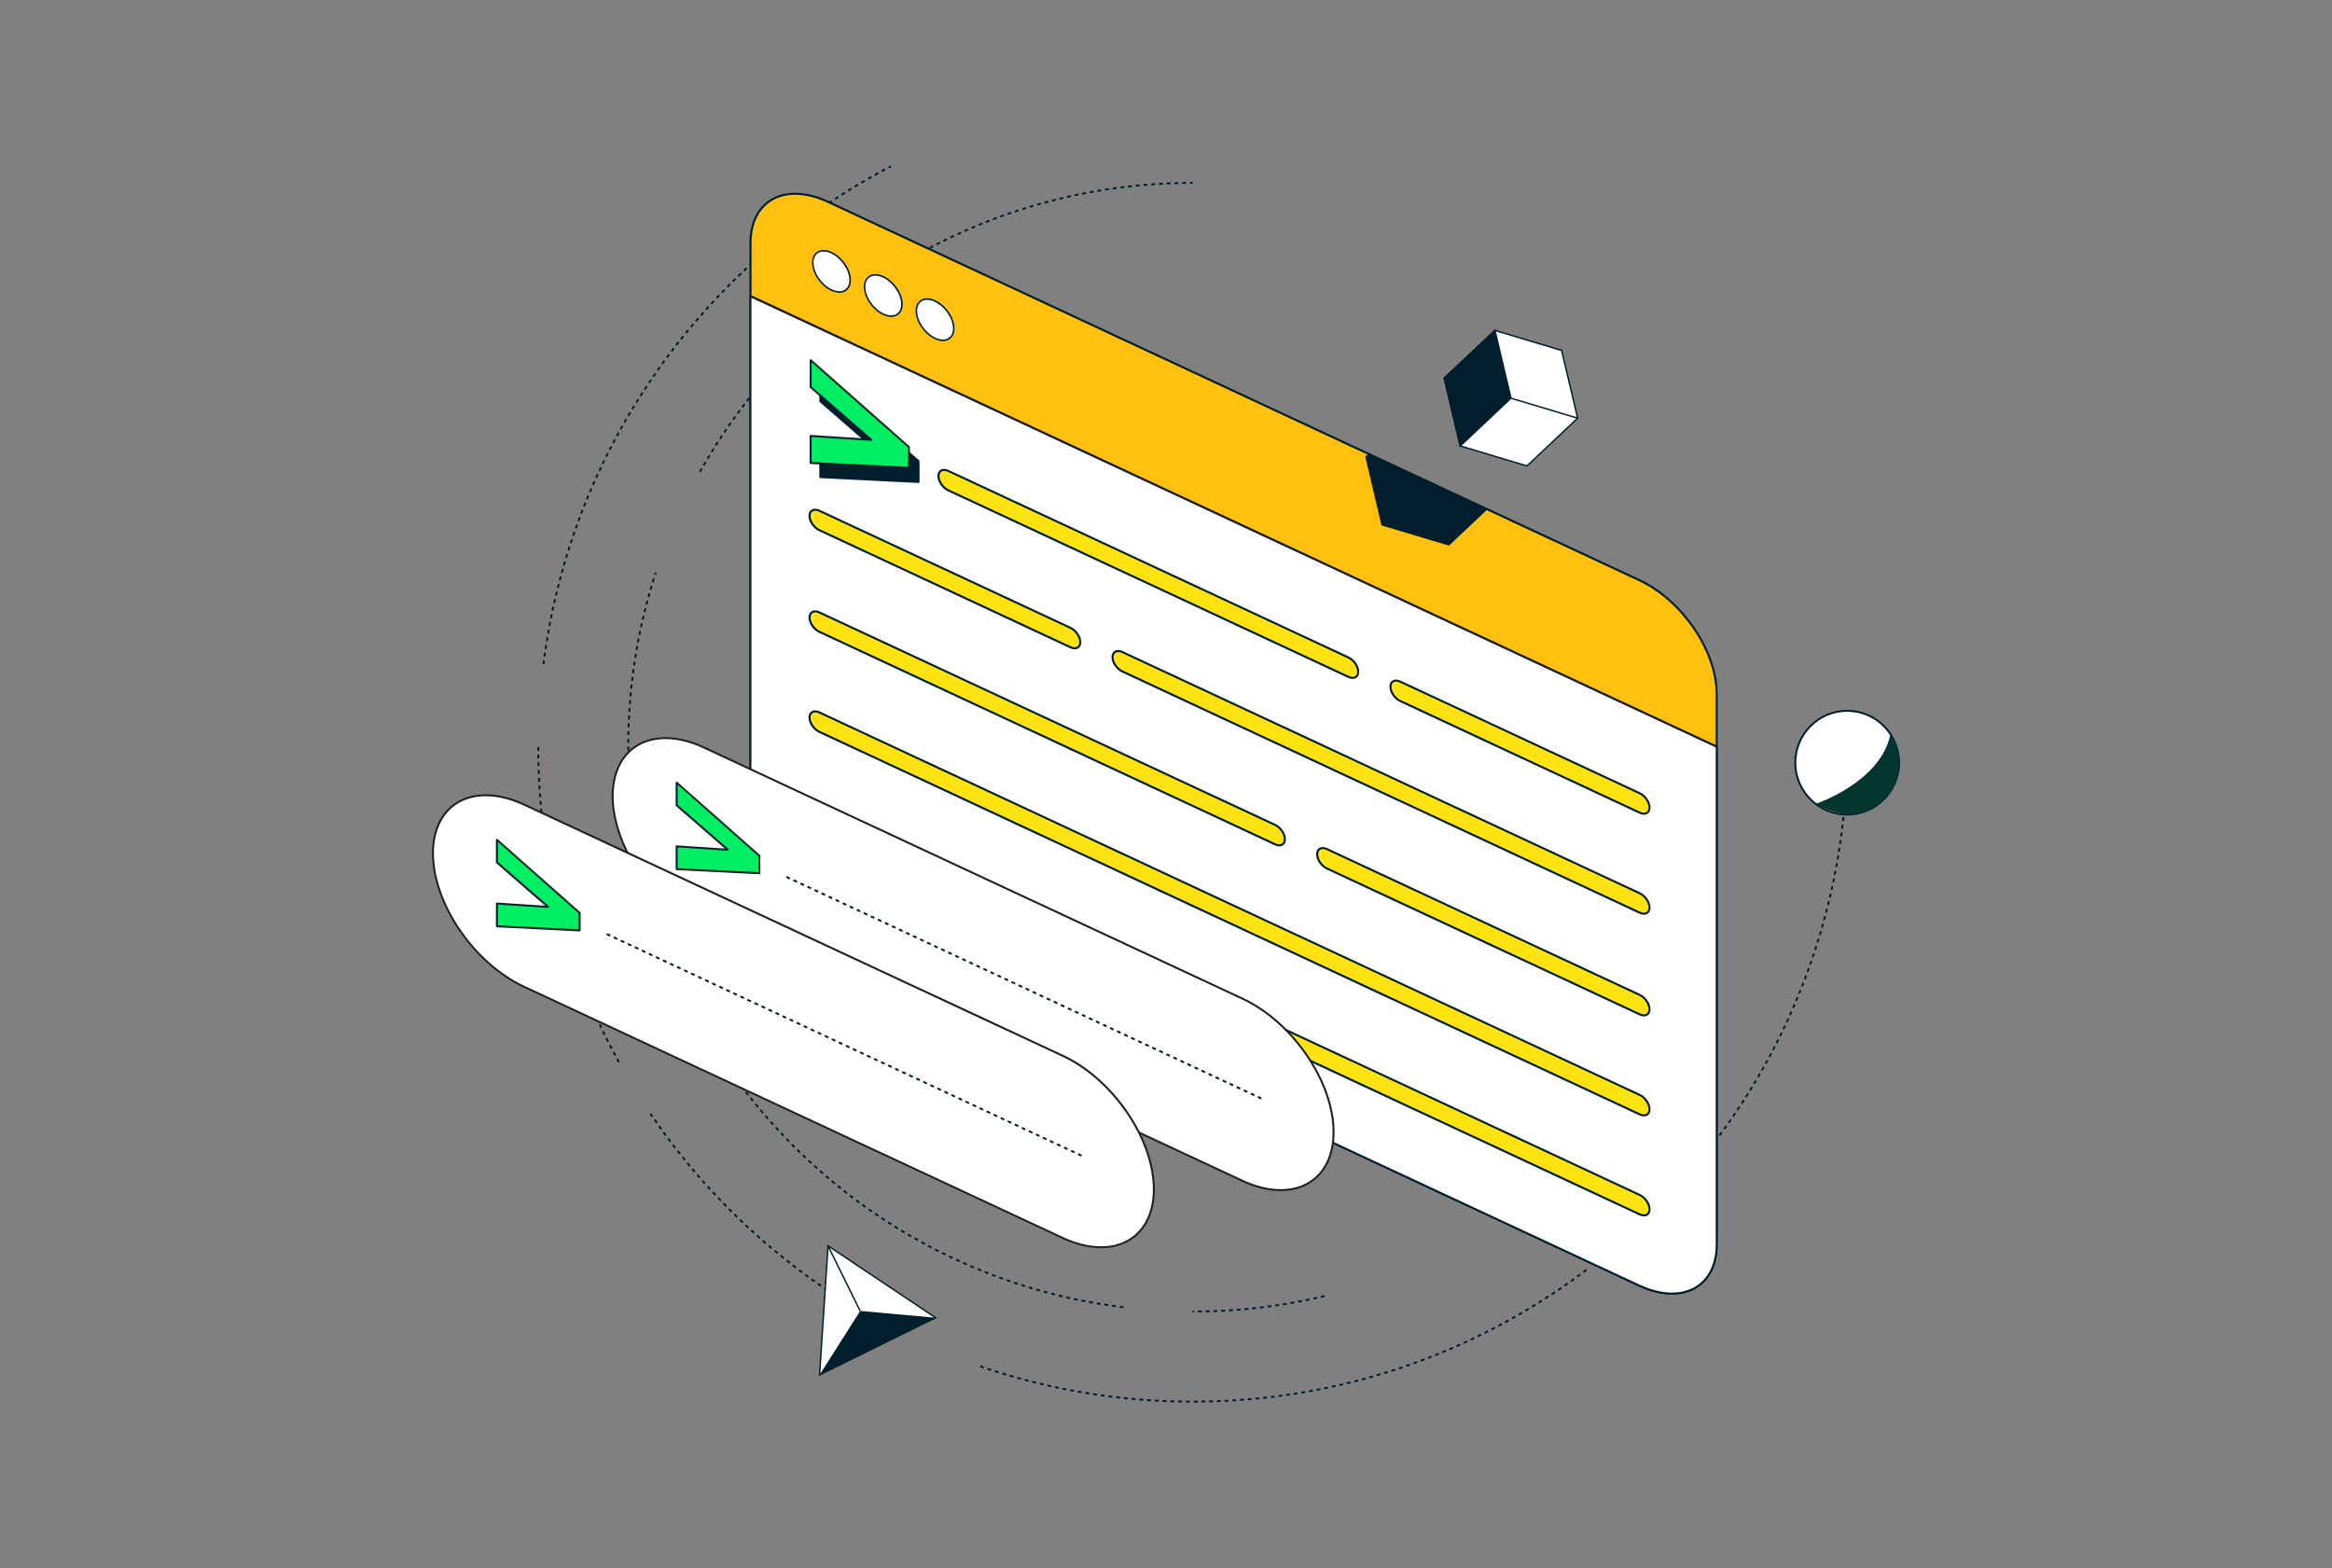
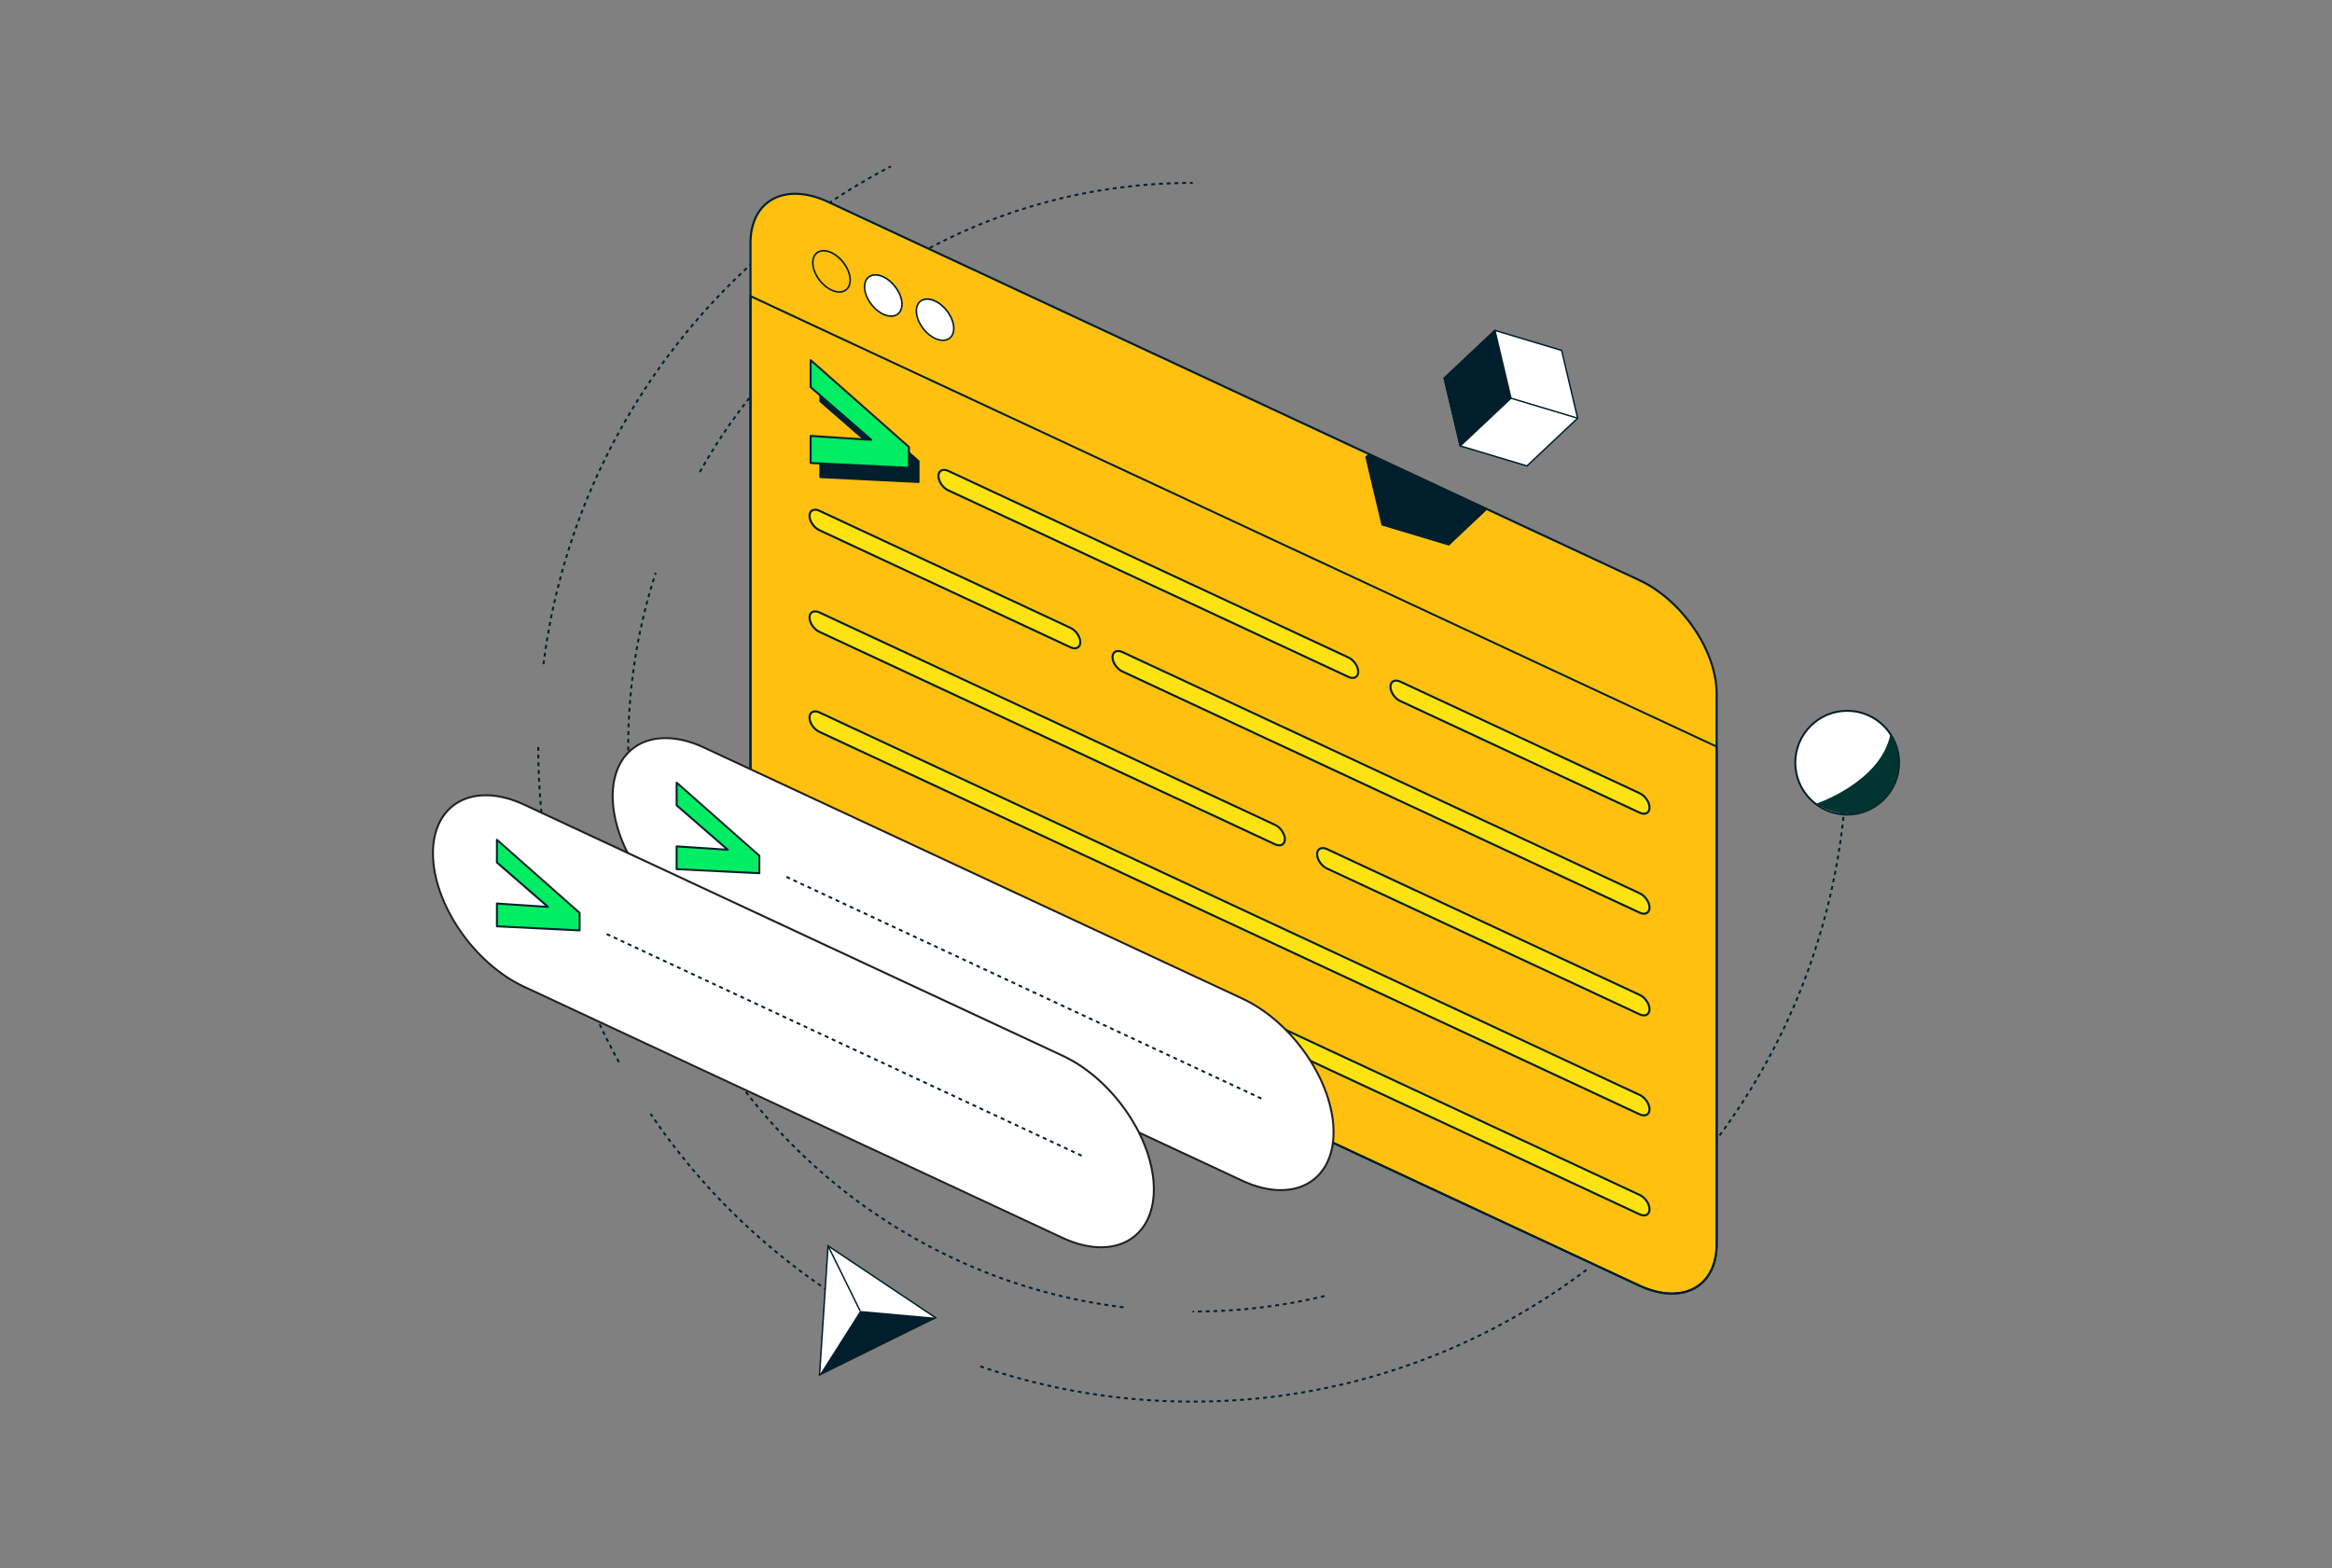
<svg xmlns="http://www.w3.org/2000/svg" width="696" height="468" viewBox="0 0 696 468" fill="none">
  <rect x="0" y="0" width="696" height="468" fill="#808080" stroke="none" />
  <g clip-path="url(#clip0_287_1550)">
    <path d="M335.3 390.47C334.92 390.42 334.53 390.38 334.15 390.33L334.22 389.76C334.6 389.81 334.98 389.86 335.37 389.9L335.3 390.47ZM333 390.17C332.62 390.12 332.23 390.06 331.85 390.01L331.93 389.44C332.31 389.49 332.69 389.55 333.07 389.6L332.99 390.17H333ZM330.71 389.84C330.33 389.78 329.95 389.72 329.56 389.66L329.65 389.09C330.03 389.15 330.41 389.21 330.79 389.27L330.7 389.84H330.71ZM328.42 389.48C328.04 389.42 327.66 389.35 327.28 389.29L327.38 388.72C327.76 388.78 328.14 388.85 328.52 388.91L328.43 389.48H328.42ZM326.14 389.09C325.76 389.02 325.38 388.95 325 388.88L325.11 388.31C325.49 388.38 325.87 388.45 326.25 388.52L326.15 389.09H326.14ZM323.86 388.67C323.48 388.6 323.1 388.52 322.72 388.45L322.83 387.88C323.21 387.96 323.59 388.03 323.96 388.1L323.85 388.67H323.86ZM321.59 388.22C321.21 388.14 320.83 388.06 320.46 387.98L320.58 387.41C320.96 387.49 321.33 387.57 321.71 387.65L321.59 388.22ZM319.32 387.73C318.94 387.65 318.57 387.56 318.19 387.48L318.32 386.92C318.69 387.01 319.07 387.09 319.45 387.17L319.32 387.73ZM317.06 387.21C316.68 387.12 316.31 387.03 315.93 386.94L316.07 386.38C316.44 386.47 316.82 386.56 317.19 386.65L317.06 387.21ZM314.81 386.66C314.44 386.57 314.06 386.47 313.69 386.37L313.83 385.81C314.2 385.91 314.58 386 314.95 386.09L314.81 386.65V386.66ZM312.57 386.08C312.2 385.98 311.82 385.88 311.45 385.78L311.6 385.22C311.97 385.32 312.34 385.42 312.72 385.52L312.57 386.08ZM310.33 385.47C309.96 385.37 309.58 385.26 309.21 385.15L309.37 384.59C309.74 384.7 310.11 384.8 310.49 384.91L310.33 385.47ZM308.09 384.83C307.72 384.72 307.35 384.61 306.98 384.5L307.15 383.95C307.52 384.06 307.89 384.17 308.26 384.28L308.1 384.83H308.09ZM305.86 384.16C305.49 384.04 305.12 383.93 304.75 383.81L304.93 383.26C305.3 383.38 305.67 383.49 306.04 383.61L305.87 384.16H305.86ZM303.64 383.45C303.27 383.33 302.9 383.21 302.53 383.09L302.71 382.54C303.08 382.66 303.44 382.78 303.81 382.9L303.63 383.45H303.64ZM301.43 382.71C301.06 382.58 300.7 382.46 300.33 382.33L300.52 381.78C300.88 381.91 301.25 382.03 301.62 382.16L301.43 382.71ZM299.23 381.94C298.87 381.81 298.5 381.68 298.14 381.55L298.34 381.01C298.7 381.14 299.07 381.27 299.43 381.4L299.24 381.94H299.23ZM297.04 381.14C296.68 381 296.31 380.87 295.95 380.73L296.16 380.19C296.52 380.33 296.88 380.46 297.24 380.6L297.04 381.14ZM294.87 380.31C294.51 380.17 294.15 380.03 293.79 379.88L294 379.34C294.36 379.48 294.72 379.62 295.08 379.76L294.87 380.3V380.31ZM292.71 379.45C292.35 379.3 291.99 379.16 291.63 379.01L291.85 378.48C292.21 378.63 292.56 378.77 292.92 378.92L292.7 379.46L292.71 379.45ZM290.56 378.56C290.2 378.41 289.85 378.26 289.49 378.11L289.72 377.58C290.08 377.73 290.43 377.88 290.79 378.03L290.57 378.56H290.56ZM288.42 377.64C288.07 377.48 287.71 377.33 287.36 377.17L287.6 376.64C287.95 376.8 288.31 376.95 288.66 377.11L288.43 377.64H288.42ZM286.3 376.69C285.95 376.53 285.6 376.37 285.24 376.21L285.48 375.68C285.83 375.84 286.18 376 286.53 376.16L286.29 376.69H286.3ZM284.19 375.71C283.84 375.55 283.49 375.38 283.14 375.21L283.39 374.69C283.74 374.86 284.09 375.02 284.44 375.19L284.19 375.71ZM282.09 374.71C281.74 374.54 281.39 374.37 281.05 374.2L281.31 373.68C281.66 373.85 282 374.02 282.35 374.19L282.1 374.71H282.09ZM280.01 373.68C279.66 373.51 279.32 373.33 278.97 373.15L279.23 372.64C279.57 372.82 279.92 372.99 280.26 373.17L280 373.69L280.01 373.68ZM277.94 372.62C277.6 372.44 277.25 372.26 276.91 372.08L277.18 371.57C277.52 371.75 277.86 371.93 278.2 372.11L277.93 372.62H277.94ZM275.89 371.53C275.55 371.35 275.21 371.16 274.87 370.97L275.15 370.46C275.49 370.65 275.83 370.83 276.17 371.01L275.9 371.52L275.89 371.53ZM273.85 370.41C273.51 370.22 273.18 370.03 272.84 369.84L273.12 369.34C273.46 369.53 273.79 369.72 274.13 369.91L273.85 370.42V370.41ZM271.83 369.26C271.49 369.07 271.16 368.87 270.83 368.68L271.12 368.18C271.45 368.37 271.79 368.57 272.12 368.76L271.83 369.26ZM269.83 368.09C269.5 367.89 269.17 367.69 268.83 367.49L269.13 367C269.46 367.2 269.79 367.4 270.12 367.59L269.82 368.09H269.83ZM267.84 366.89C267.51 366.69 267.18 366.48 266.85 366.28L267.16 365.79C267.49 365.99 267.81 366.2 268.14 366.4L267.84 366.89ZM265.87 365.66C265.54 365.45 265.22 365.25 264.89 365.04L265.2 364.55C265.52 364.76 265.85 364.97 266.18 365.17L265.87 365.66ZM263.92 364.41C263.6 364.2 263.27 363.99 262.95 363.77L263.27 363.29C263.59 363.5 263.91 363.71 264.24 363.93L263.92 364.41ZM261.98 363.13C261.66 362.91 261.34 362.7 261.02 362.48L261.35 362C261.67 362.22 261.99 362.43 262.31 362.65L261.99 363.13H261.98ZM260.06 361.82C259.74 361.6 259.42 361.38 259.11 361.16L259.44 360.69C259.76 360.91 260.07 361.13 260.39 361.35L260.06 361.83V361.82ZM258.16 360.49C257.84 360.27 257.53 360.04 257.22 359.81L257.56 359.34C257.87 359.57 258.19 359.79 258.5 360.01L258.16 360.48V360.49ZM256.28 359.13C255.97 358.9 255.66 358.67 255.35 358.44L255.7 357.98C256.01 358.21 256.32 358.44 256.63 358.67L256.29 359.14L256.28 359.13ZM254.42 357.75C254.11 357.52 253.8 357.28 253.5 357.05L253.85 356.59C254.16 356.82 254.46 357.06 254.77 357.29L254.42 357.75ZM252.58 356.34C252.27 356.1 251.97 355.86 251.67 355.63L252.03 355.18C252.33 355.42 252.64 355.66 252.94 355.89L252.59 356.35L252.58 356.34ZM250.76 354.9C250.46 354.66 250.16 354.42 249.86 354.17L250.22 353.72C250.52 353.96 250.82 354.2 251.12 354.44L250.76 354.89V354.9ZM248.96 353.44C248.66 353.19 248.36 352.95 248.07 352.7L248.44 352.26C248.74 352.51 249.03 352.75 249.33 353L248.96 353.45V353.44ZM247.18 351.96C246.88 351.71 246.59 351.46 246.3 351.21L246.68 350.77C246.97 351.02 247.27 351.27 247.56 351.52L247.19 351.96H247.18ZM245.42 350.45C245.13 350.2 244.84 349.94 244.55 349.69L244.93 349.26C245.22 349.51 245.51 349.77 245.8 350.02L245.42 350.46V350.45ZM243.68 348.92C243.39 348.66 243.1 348.4 242.82 348.15L243.21 347.72C243.5 347.98 243.78 348.24 244.07 348.49L243.68 348.92ZM241.96 347.36C241.68 347.1 241.39 346.84 241.11 346.57L241.5 346.15C241.78 346.41 242.06 346.67 242.35 346.93L241.96 347.36ZM240.26 345.78C239.98 345.52 239.7 345.25 239.42 344.98L239.82 344.56C240.1 344.83 240.38 345.09 240.66 345.35L240.26 345.77V345.78ZM238.58 344.18C238.3 343.91 238.03 343.64 237.75 343.37L238.16 342.96C238.43 343.23 238.71 343.5 238.99 343.77L238.59 344.19L238.58 344.18ZM236.93 342.56C236.66 342.29 236.38 342.01 236.11 341.74L236.52 341.33C236.79 341.6 237.06 341.88 237.34 342.15L236.93 342.56ZM235.3 340.91C235.03 340.63 234.76 340.36 234.49 340.08L234.91 339.68C235.18 339.96 235.45 340.23 235.71 340.51L235.3 340.91ZM233.69 339.24C233.42 338.96 233.16 338.68 232.89 338.4L233.31 338C233.57 338.28 233.84 338.56 234.1 338.84L233.68 339.24H233.69ZM232.1 337.55C231.84 337.27 231.58 336.98 231.32 336.7L231.75 336.31C232.01 336.59 232.27 336.88 232.53 337.16L232.11 337.55H232.1ZM230.54 335.84C230.28 335.55 230.02 335.27 229.77 334.98L230.2 334.6C230.46 334.89 230.71 335.17 230.97 335.46L230.54 335.85V335.84ZM229 334.11C228.75 333.82 228.49 333.53 228.24 333.24L228.68 332.86C228.93 333.15 229.18 333.44 229.44 333.73L229 334.11ZM227.49 332.36C227.24 332.07 226.99 331.77 226.74 331.48L227.18 331.11C227.43 331.4 227.68 331.7 227.93 331.99L227.49 332.37V332.36ZM226 330.59C225.75 330.29 225.51 330 225.26 329.7L225.71 329.33C225.95 329.63 226.2 329.92 226.44 330.22L225.99 330.59H226ZM224.53 328.8C224.29 328.5 224.05 328.2 223.81 327.9L224.26 327.54C224.5 327.84 224.74 328.14 224.98 328.44L224.53 328.8ZM223.09 326.99C222.85 326.69 222.61 326.38 222.38 326.08L222.84 325.73C223.08 326.03 223.31 326.34 223.55 326.64L223.09 327V326.99ZM221.67 325.16C221.44 324.85 221.2 324.55 220.97 324.24L221.43 323.89C221.66 324.2 221.89 324.5 222.13 324.81L221.67 325.16ZM220.28 323.31C220.05 323 219.82 322.69 219.59 322.38L220.06 322.04C220.29 322.35 220.51 322.66 220.74 322.97L220.28 323.31ZM218.91 321.44C218.69 321.13 218.46 320.81 218.24 320.5L218.71 320.17C218.93 320.48 219.16 320.8 219.38 321.11L218.91 321.45V321.44ZM217.57 319.55C217.35 319.23 217.13 318.92 216.91 318.6L217.39 318.27C217.61 318.59 217.83 318.9 218.05 319.22L217.58 319.55H217.57ZM216.26 317.65C216.04 317.33 215.83 317.01 215.61 316.69L216.09 316.37C216.3 316.69 216.52 317.01 216.73 317.33L216.25 317.66L216.26 317.65ZM214.97 315.73C214.76 315.41 214.55 315.09 214.34 314.76L214.82 314.44C215.03 314.76 215.24 315.08 215.45 315.4L214.97 315.72V315.73ZM213.71 313.79C213.5 313.47 213.3 313.14 213.09 312.81L213.58 312.5C213.79 312.83 213.99 313.15 214.2 313.47L213.71 313.78V313.79ZM212.48 311.83C212.28 311.5 212.07 311.17 211.87 310.85L212.36 310.55C212.56 310.88 212.76 311.21 212.96 311.53L212.47 311.84L212.48 311.83ZM211.27 309.86C211.07 309.53 210.87 309.2 210.68 308.87L211.18 308.58C211.38 308.91 211.57 309.24 211.77 309.57L211.27 309.87V309.86ZM210.09 307.87C209.9 307.54 209.7 307.2 209.51 306.87L210.01 306.58C210.2 306.91 210.39 307.25 210.59 307.58L210.09 307.87ZM208.94 305.86C208.75 305.52 208.56 305.19 208.38 304.85L208.89 304.57C209.08 304.91 209.26 305.24 209.45 305.57L208.95 305.85L208.94 305.86ZM207.82 303.84C207.63 303.5 207.45 303.16 207.27 302.82L207.78 302.55C207.96 302.89 208.14 303.23 208.33 303.56L207.82 303.84ZM206.72 301.8C206.54 301.46 206.36 301.12 206.18 300.78L206.69 300.51C206.87 300.85 207.05 301.19 207.23 301.53L206.72 301.8ZM205.65 299.75C205.47 299.41 205.3 299.06 205.13 298.72L205.65 298.46C205.82 298.8 206 299.15 206.17 299.49L205.65 299.75ZM204.61 297.69C204.44 297.34 204.27 297 204.1 296.65L204.62 296.4C204.79 296.74 204.96 297.09 205.13 297.43L204.61 297.69ZM203.6 295.61C203.43 295.26 203.27 294.91 203.11 294.57L203.63 294.32C203.79 294.67 203.96 295.01 204.12 295.36L203.6 295.61ZM202.62 293.52C202.46 293.17 202.3 292.82 202.14 292.47L202.67 292.23C202.83 292.58 202.99 292.93 203.15 293.28L202.62 293.52ZM201.67 291.42C201.51 291.07 201.36 290.72 201.21 290.36L201.74 290.13C201.89 290.48 202.05 290.83 202.2 291.18L201.67 291.42ZM200.75 289.3C200.6 288.95 200.45 288.59 200.3 288.24L200.83 288.02C200.98 288.37 201.13 288.73 201.28 289.08L200.75 289.31V289.3ZM199.86 287.17C199.71 286.81 199.57 286.46 199.42 286.1L199.96 285.88C200.1 286.24 200.25 286.59 200.39 286.94L199.86 287.16V287.17ZM199 285.03C198.86 284.67 198.72 284.31 198.58 283.96L199.12 283.75C199.26 284.11 199.4 284.46 199.54 284.82L199 285.03ZM198.17 282.88C198.03 282.52 197.9 282.16 197.76 281.8L198.3 281.6C198.43 281.96 198.57 282.32 198.71 282.68L198.17 282.89V282.88ZM197.36 280.71C197.23 280.35 197.1 279.98 196.97 279.62L197.51 279.43C197.64 279.79 197.77 280.16 197.9 280.52L197.36 280.72V280.71ZM196.58 278.53C196.45 278.17 196.33 277.8 196.2 277.43L196.75 277.24C196.87 277.6 197 277.97 197.13 278.33L196.58 278.52V278.53ZM195.83 276.34C195.71 275.97 195.59 275.61 195.47 275.24L196.02 275.06C196.14 275.43 196.26 275.79 196.38 276.16L195.83 276.34ZM195.11 274.14C194.99 273.77 194.88 273.4 194.76 273.03L195.31 272.86C195.42 273.23 195.54 273.6 195.66 273.96L195.11 274.14ZM194.42 271.93C194.31 271.56 194.2 271.19 194.09 270.82L194.64 270.66C194.75 271.03 194.86 271.4 194.97 271.77L194.42 271.94V271.93ZM193.76 269.71C193.65 269.34 193.55 268.97 193.44 268.6L194 268.44C194.1 268.81 194.21 269.18 194.31 269.55L193.75 269.71H193.76ZM193.13 267.48C193.03 267.11 192.93 266.73 192.83 266.36L193.39 266.21C193.49 266.58 193.59 266.95 193.69 267.33L193.13 267.48ZM192.54 265.24C192.44 264.87 192.35 264.49 192.25 264.12L192.81 263.98C192.9 264.35 193 264.73 193.09 265.1L192.53 265.24H192.54ZM191.98 262.99C191.89 262.61 191.8 262.24 191.71 261.86L192.27 261.73C192.36 262.1 192.45 262.48 192.54 262.85L191.98 262.99ZM191.45 260.73C191.36 260.35 191.28 259.98 191.2 259.6L191.76 259.48C191.84 259.86 191.93 260.23 192.01 260.61L191.45 260.74V260.73ZM190.95 258.47C190.87 258.09 190.79 257.71 190.71 257.34L191.28 257.22C191.36 257.6 191.44 257.97 191.52 258.35L190.95 258.47ZM190.48 256.2C190.4 255.82 190.33 255.44 190.26 255.06L190.83 254.95C190.9 255.33 190.98 255.71 191.05 256.08L190.48 256.19V256.2ZM190.04 253.92C189.97 253.54 189.9 253.16 189.83 252.78L190.4 252.68C190.47 253.06 190.54 253.44 190.61 253.82L190.04 253.93V253.92ZM189.63 251.64C189.57 251.26 189.5 250.88 189.44 250.5L190.01 250.41C190.07 250.79 190.14 251.17 190.2 251.55L189.63 251.65V251.64ZM189.25 249.35C189.19 248.97 189.13 248.59 189.07 248.2L189.64 248.11C189.7 248.49 189.76 248.87 189.82 249.25L189.25 249.34V249.35ZM188.91 247.06C188.86 246.68 188.8 246.3 188.75 245.91L189.32 245.83C189.37 246.21 189.43 246.59 189.48 246.97L188.91 247.05V247.06ZM188.6 244.76C188.55 244.38 188.5 243.99 188.46 243.61L189.03 243.54C189.08 243.92 189.12 244.3 189.17 244.69L188.6 244.76ZM188.32 242.46C188.28 242.08 188.23 241.69 188.19 241.31L188.77 241.25C188.81 241.63 188.85 242.02 188.9 242.4L188.32 242.47V242.46ZM188.07 240.16C188.03 239.78 187.99 239.39 187.96 239.01L188.54 238.96C188.58 239.34 188.61 239.73 188.65 240.11L188.07 240.17V240.16ZM187.85 237.85C187.82 237.47 187.78 237.08 187.75 236.69L188.33 236.64C188.36 237.02 188.39 237.41 188.43 237.79L187.85 237.84V237.85ZM187.66 235.54C187.63 235.15 187.6 234.77 187.58 234.38L188.16 234.34C188.19 234.72 188.21 235.11 188.24 235.49L187.66 235.53V235.54ZM187.51 233.23C187.49 232.84 187.47 232.46 187.45 232.07L188.03 232.04C188.05 232.43 188.07 232.81 188.09 233.19L187.51 233.23ZM187.39 230.92C187.37 230.53 187.36 230.15 187.34 229.76L187.92 229.74C187.94 230.12 187.95 230.51 187.97 230.89L187.39 230.92ZM187.3 228.61C187.29 228.23 187.28 227.84 187.27 227.45H187.85C187.85 227.82 187.87 228.2 187.88 228.59L187.3 228.61ZM187.24 226.3C187.24 225.91 187.23 225.53 187.22 225.14H187.8C187.8 225.52 187.81 225.9 187.82 226.29H187.24V226.3ZM187.21 224V222.84H187.79V224H187.21ZM187.79 221.69H187.21C187.21 221.3 187.21 220.91 187.22 220.53H187.8C187.8 220.92 187.79 221.31 187.79 221.69ZM187.82 219.38H187.24C187.24 218.98 187.26 218.59 187.27 218.21L187.85 218.23C187.84 218.62 187.83 219 187.82 219.39V219.38ZM187.88 217.07L187.3 217.05C187.31 216.66 187.33 216.28 187.34 215.89L187.92 215.91C187.9 216.3 187.89 216.68 187.88 217.07ZM187.98 214.76L187.4 214.73C187.42 214.34 187.44 213.96 187.46 213.57L188.04 213.6C188.02 213.98 188 214.37 187.98 214.75V214.76ZM188.11 212.45L187.53 212.41C187.55 212.02 187.58 211.64 187.61 211.25L188.19 211.29C188.16 211.67 188.14 212.06 188.11 212.44V212.45ZM188.27 210.14L187.69 210.1C187.72 209.71 187.75 209.33 187.78 208.94L188.36 208.99C188.33 209.37 188.3 209.76 188.27 210.14ZM188.46 207.83L187.88 207.78C187.91 207.39 187.95 207.01 187.99 206.62L188.57 206.68C188.53 207.06 188.5 207.45 188.46 207.83ZM188.68 205.53L188.1 205.47C188.14 205.08 188.18 204.7 188.22 204.32L188.8 204.38C188.76 204.76 188.72 205.15 188.68 205.53ZM188.93 203.23L188.36 203.16C188.41 202.78 188.45 202.39 188.5 202.01L189.07 202.08C189.02 202.46 188.98 202.85 188.93 203.23ZM189.22 200.93L188.65 200.85C188.7 200.47 188.75 200.08 188.81 199.7L189.38 199.78C189.33 200.16 189.28 200.54 189.23 200.93H189.22ZM189.54 198.64L188.97 198.56C189.03 198.18 189.08 197.79 189.14 197.41L189.71 197.5C189.65 197.88 189.6 198.26 189.54 198.64ZM189.89 196.35L189.32 196.26C189.38 195.88 189.44 195.5 189.51 195.12L190.08 195.21C190.02 195.59 189.95 195.97 189.89 196.35ZM190.27 194.07L189.7 193.97C189.77 193.59 189.83 193.21 189.9 192.83L190.47 192.93C190.4 193.31 190.33 193.69 190.27 194.07ZM190.68 191.79L190.11 191.68C190.18 191.3 190.25 190.92 190.33 190.54L190.9 190.65C190.83 191.03 190.75 191.41 190.68 191.79ZM191.12 189.52L190.55 189.4C190.63 189.02 190.71 188.64 190.78 188.26L191.35 188.38C191.27 188.76 191.19 189.13 191.12 189.51V189.52ZM191.59 187.26L191.03 187.14C191.11 186.76 191.19 186.38 191.28 186.01L191.84 186.14C191.76 186.52 191.67 186.89 191.59 187.27V187.26ZM192.1 185L191.54 184.87C191.63 184.49 191.72 184.12 191.81 183.74L192.37 183.87C192.28 184.24 192.19 184.62 192.11 185H192.1ZM192.64 182.75L192.08 182.61C192.17 182.23 192.27 181.86 192.36 181.48L192.92 181.62C192.82 181.99 192.73 182.37 192.64 182.74V182.75ZM193.21 180.51L192.65 180.36C192.75 179.99 192.85 179.61 192.95 179.24L193.51 179.39C193.41 179.76 193.31 180.13 193.21 180.51ZM193.81 178.28L193.25 178.13C193.35 177.76 193.46 177.38 193.56 177.01L194.12 177.17C194.01 177.54 193.91 177.91 193.81 178.28ZM194.44 176.06L193.88 175.9C193.99 175.53 194.1 175.16 194.21 174.79L194.76 174.96C194.65 175.33 194.54 175.7 194.43 176.07L194.44 176.06ZM195.1 173.84L194.55 173.67C194.66 173.3 194.78 172.93 194.89 172.56L195.44 172.73C195.32 173.1 195.21 173.47 195.1 173.83V173.84ZM195.79 171.63L195.24 171.45L195.43 170.85L195.98 171.03L195.79 171.63Z" fill="#001E2B" />
    <path d="M355.97 391.73V391.15H356.39V391.73H355.97ZM357.55 391.73V391.15C357.93 391.15 358.31 391.15 358.7 391.14V391.72C358.32 391.72 357.94 391.73 357.55 391.73ZM359.87 391.69V391.11C360.24 391.11 360.63 391.09 361.01 391.08L361.03 391.66C360.64 391.67 360.26 391.68 359.87 391.69ZM362.19 391.62L362.17 391.04C362.55 391.03 362.94 391.01 363.32 390.99L363.34 391.57C362.95 391.59 362.57 391.6 362.18 391.62H362.19ZM364.5 391.52L364.47 390.94C364.85 390.92 365.24 390.9 365.62 390.88L365.65 391.46C365.26 391.48 364.88 391.5 364.49 391.52H364.5ZM366.81 391.39L366.77 390.81C367.15 390.79 367.54 390.76 367.92 390.73L367.96 391.31C367.58 391.34 367.19 391.36 366.8 391.39H366.81ZM369.12 391.23L369.08 390.65C369.46 390.62 369.85 390.59 370.23 390.56L370.28 391.14C369.9 391.17 369.51 391.2 369.13 391.23H369.12ZM371.43 391.04L371.38 390.46C371.76 390.43 372.15 390.39 372.53 390.35L372.59 390.93C372.21 390.97 371.82 391 371.44 391.04H371.43ZM373.74 390.81L373.68 390.23C374.06 390.19 374.45 390.15 374.83 390.11L374.89 390.69C374.51 390.73 374.12 390.77 373.74 390.81ZM376.04 390.55L375.97 389.98C376.35 389.93 376.73 389.89 377.12 389.84L377.19 390.41C376.81 390.46 376.42 390.5 376.04 390.55ZM378.34 390.26L378.26 389.69C378.64 389.64 379.02 389.59 379.4 389.53L379.48 390.1C379.1 390.15 378.72 390.21 378.33 390.26H378.34ZM380.63 389.94L380.55 389.37C380.93 389.31 381.31 389.26 381.69 389.2L381.78 389.77C381.4 389.83 381.02 389.89 380.63 389.94ZM382.92 389.59L382.83 389.02C383.21 388.96 383.59 388.9 383.97 388.83L384.07 389.4C383.69 389.46 383.31 389.53 382.93 389.59H382.92ZM385.2 389.21L385.1 388.64C385.48 388.57 385.86 388.51 386.24 388.44L386.34 389.01C385.96 389.08 385.58 389.15 385.2 389.21ZM387.48 388.8L387.37 388.23C387.75 388.16 388.13 388.09 388.5 388.01L388.61 388.58C388.23 388.65 387.85 388.73 387.47 388.8H387.48ZM389.75 388.35L389.63 387.78C390.01 387.7 390.38 387.63 390.76 387.55L390.88 388.12C390.5 388.2 390.12 388.28 389.75 388.35ZM392.02 387.87L391.9 387.3C392.28 387.22 392.65 387.13 393.03 387.05L393.16 387.61C392.78 387.69 392.41 387.78 392.03 387.86L392.02 387.87ZM394.28 387.36L394.15 386.8C394.53 386.71 394.9 386.62 395.27 386.54L395.4 387.1C395.02 387.19 394.65 387.28 394.27 387.37L394.28 387.36Z" fill="#001E2B" />
    <path d="M209.12 141.04L208.61 140.76C208.8 140.42 208.99 140.09 209.18 139.75L209.68 140.04C209.49 140.38 209.3 140.71 209.11 141.05L209.12 141.04ZM210.26 139.03L209.76 138.74C209.95 138.4 210.15 138.07 210.34 137.74L210.84 138.03C210.64 138.36 210.45 138.7 210.26 139.03ZM211.43 137.04L210.93 136.74C211.13 136.41 211.33 136.08 211.53 135.75L212.02 136.05C211.82 136.38 211.62 136.71 211.42 137.04H211.43ZM212.63 135.06L212.14 134.76C212.34 134.43 212.55 134.1 212.75 133.77L213.24 134.08C213.04 134.41 212.83 134.73 212.63 135.06ZM213.85 133.1L213.36 132.79C213.57 132.46 213.78 132.14 213.98 131.81L214.47 132.12C214.26 132.44 214.05 132.77 213.85 133.09V133.1ZM215.1 131.16L214.62 130.84C214.83 130.52 215.04 130.19 215.26 129.87L215.74 130.19C215.53 130.51 215.32 130.83 215.1 131.16ZM216.38 129.23L215.9 128.91C216.12 128.59 216.33 128.27 216.55 127.95L217.03 128.28C216.81 128.6 216.6 128.92 216.38 129.24V129.23ZM217.69 127.32L217.21 126.99C217.43 126.67 217.65 126.35 217.87 126.04L218.34 126.37C218.12 126.69 217.9 127 217.68 127.32H217.69ZM219.02 125.43L218.55 125.09C218.77 124.78 219 124.46 219.23 124.15L219.7 124.49C219.47 124.8 219.25 125.11 219.02 125.43ZM220.38 123.56L219.91 123.22C220.14 122.91 220.37 122.6 220.6 122.29L221.06 122.64C220.83 122.95 220.6 123.26 220.37 123.57L220.38 123.56ZM221.76 121.71L221.3 121.36C221.53 121.05 221.77 120.74 222 120.44L222.46 120.79C222.23 121.1 221.99 121.4 221.76 121.71ZM223.17 119.88L222.71 119.53C222.95 119.22 223.19 118.92 223.42 118.62L223.87 118.98C223.63 119.28 223.39 119.59 223.16 119.89L223.17 119.88ZM224.6 118.07L224.15 117.71C224.39 117.41 224.63 117.11 224.88 116.81L225.33 117.17C225.09 117.47 224.85 117.77 224.61 118.07H224.6ZM226.06 116.28L225.61 115.91C225.86 115.61 226.1 115.31 226.35 115.02L226.79 115.39C226.54 115.69 226.3 115.98 226.05 116.28H226.06ZM227.54 114.51L227.1 114.14C227.35 113.84 227.6 113.55 227.85 113.26L228.29 113.64C228.04 113.93 227.79 114.23 227.54 114.52V114.51ZM229.04 112.76L228.6 112.38C228.85 112.09 229.11 111.8 229.36 111.51L229.79 111.89C229.54 112.18 229.28 112.47 229.03 112.76H229.04ZM230.57 111.03L230.14 110.64C230.4 110.35 230.66 110.06 230.92 109.78L231.35 110.17C231.09 110.46 230.83 110.74 230.58 111.03H230.57ZM232.12 109.32L231.69 108.93C231.95 108.65 232.21 108.36 232.48 108.08L232.9 108.47C232.64 108.75 232.38 109.03 232.12 109.32ZM233.69 107.63L233.27 107.23C233.54 106.95 233.8 106.67 234.07 106.39L234.49 106.79C234.22 107.07 233.96 107.35 233.69 107.63ZM235.29 105.96L234.87 105.56C235.14 105.28 235.41 105.01 235.68 104.73L236.09 105.14C235.82 105.41 235.55 105.69 235.28 105.97L235.29 105.96ZM236.91 104.31L236.5 103.9C236.77 103.63 237.05 103.35 237.32 103.08L237.73 103.49C237.46 103.76 237.18 104.03 236.91 104.3V104.31ZM238.55 102.69L238.15 102.28C238.43 102.01 238.7 101.74 238.98 101.47L239.38 101.89C239.1 102.16 238.83 102.42 238.55 102.69ZM240.21 101.09L239.81 100.67C240.09 100.4 240.37 100.14 240.65 99.88L241.05 100.3C240.77 100.56 240.49 100.83 240.21 101.09ZM241.9 99.51L241.51 99.09C241.79 98.83 242.08 98.57 242.36 98.31L242.75 98.74C242.47 99 242.18 99.26 241.9 99.52V99.51ZM243.61 97.95L243.22 97.52C243.51 97.26 243.79 97 244.08 96.75L244.46 97.18C244.17 97.44 243.88 97.69 243.6 97.95H243.61ZM245.34 96.42L244.96 95.98C245.25 95.73 245.54 95.47 245.84 95.22L246.22 95.66C245.93 95.91 245.64 96.16 245.35 96.42H245.34ZM247.09 94.91L246.71 94.47C247 94.22 247.3 93.97 247.6 93.72L247.97 94.16C247.68 94.41 247.38 94.66 247.09 94.9V94.91ZM248.86 93.43L248.49 92.98C248.79 92.73 249.09 92.49 249.39 92.24L249.75 92.69C249.45 92.93 249.15 93.18 248.86 93.42V93.43ZM250.65 91.97L250.29 91.52C250.59 91.28 250.89 91.04 251.19 90.8L251.55 91.25C251.25 91.49 250.95 91.73 250.65 91.97ZM252.46 90.53L252.1 90.07C252.4 89.83 252.71 89.6 253.01 89.36L253.36 89.82C253.06 90.06 252.75 90.29 252.45 90.53H252.46ZM254.29 89.12L253.94 88.66C254.25 88.43 254.56 88.19 254.86 87.96L255.21 88.42C254.9 88.65 254.6 88.88 254.29 89.12ZM256.14 87.74L255.8 87.28C256.11 87.05 256.42 86.82 256.73 86.59L257.07 87.06C256.76 87.29 256.45 87.51 256.14 87.74ZM258 86.38L257.66 85.91C257.97 85.68 258.29 85.46 258.6 85.24L258.93 85.71C258.62 85.93 258.3 86.16 257.99 86.38H258ZM259.88 85.05L259.55 84.58C259.87 84.36 260.18 84.14 260.5 83.92L260.83 84.4C260.51 84.62 260.2 84.84 259.88 85.06V85.05ZM261.78 83.74L261.46 83.26C261.78 83.04 262.1 82.83 262.42 82.61L262.74 83.09C262.42 83.3 262.1 83.52 261.78 83.73V83.74ZM263.7 82.46L263.38 81.98C263.7 81.77 264.02 81.56 264.35 81.35L264.67 81.84C264.35 82.05 264.03 82.26 263.7 82.47V82.46ZM265.64 81.21L265.33 80.72C265.65 80.51 265.98 80.31 266.31 80.1L266.62 80.59C266.29 80.79 265.97 81 265.65 81.21H265.64ZM267.59 79.98L267.28 79.49C267.61 79.29 267.94 79.08 268.27 78.88L268.57 79.37C268.24 79.57 267.91 79.77 267.59 79.97V79.98ZM269.56 78.78L269.26 78.28C269.59 78.08 269.92 77.88 270.25 77.69L270.54 78.19C270.21 78.39 269.88 78.58 269.55 78.78H269.56ZM271.55 77.61L271.26 77.11C271.59 76.92 271.93 76.72 272.26 76.53L272.55 77.03C272.22 77.22 271.88 77.41 271.55 77.61ZM273.55 76.46L273.27 75.96C273.61 75.77 273.94 75.58 274.28 75.4L274.56 75.91C274.22 76.1 273.89 76.28 273.55 76.47V76.46ZM275.57 75.34L275.29 74.83C275.63 74.65 275.97 74.46 276.31 74.28L276.58 74.79C276.24 74.97 275.9 75.15 275.57 75.34ZM277.6 74.25L277.33 73.74C277.67 73.56 278.01 73.38 278.35 73.2L278.62 73.71C278.28 73.89 277.94 74.07 277.6 74.24V74.25ZM279.65 73.19L279.39 72.67C279.73 72.49 280.08 72.32 280.42 72.15L280.68 72.67C280.34 72.84 279.99 73.02 279.65 73.19ZM281.71 72.16L281.45 71.64C281.8 71.47 282.14 71.3 282.49 71.13L282.74 71.65C282.39 71.82 282.05 71.99 281.7 72.16H281.71ZM283.78 71.15L283.53 70.63C283.88 70.46 284.23 70.3 284.58 70.14L284.83 70.66C284.48 70.82 284.14 70.99 283.79 71.15H283.78ZM285.87 70.17L285.63 69.64C285.98 69.48 286.33 69.32 286.68 69.16L286.92 69.69C286.57 69.85 286.22 70.01 285.87 70.17ZM287.97 69.22L287.74 68.69C288.09 68.53 288.44 68.38 288.8 68.23L289.03 68.76C288.68 68.91 288.33 69.07 287.98 69.22H287.97ZM290.08 68.3L289.85 67.77C290.2 67.62 290.56 67.47 290.91 67.32L291.13 67.85C290.78 68 290.42 68.15 290.07 68.3H290.08ZM292.2 67.41L291.98 66.87C292.34 66.72 292.69 66.58 293.05 66.43L293.27 66.97C292.91 67.11 292.56 67.26 292.2 67.4V67.41ZM294.34 66.55L294.13 66.01C294.49 65.87 294.85 65.73 295.21 65.59L295.42 66.13C295.06 66.27 294.7 66.41 294.35 66.55H294.34ZM296.49 65.72L296.29 65.18C296.65 65.04 297.01 64.91 297.37 64.77L297.57 65.31C297.21 65.44 296.85 65.58 296.49 65.71V65.72ZM298.65 64.92L298.45 64.38C298.81 64.25 299.17 64.12 299.54 63.99L299.73 64.54C299.37 64.67 299.01 64.8 298.65 64.93V64.92ZM300.82 64.15L300.63 63.6C300.99 63.47 301.36 63.35 301.72 63.22L301.91 63.77C301.55 63.89 301.18 64.02 300.82 64.14V64.15ZM303 63.41L302.82 62.86C303.18 62.74 303.55 62.62 303.92 62.5L304.1 63.05C303.73 63.17 303.37 63.29 303.01 63.41H303ZM305.19 62.7L305.02 62.15C305.39 62.03 305.75 61.92 306.12 61.81L306.29 62.36C305.92 62.47 305.56 62.59 305.19 62.7ZM307.39 62.02L307.22 61.47C307.59 61.36 307.96 61.25 308.33 61.14L308.49 61.69C308.12 61.8 307.75 61.91 307.39 62.02ZM309.6 61.37L309.44 60.81C309.81 60.7 310.18 60.6 310.55 60.5L310.71 61.06C310.34 61.16 309.97 61.27 309.6 61.37ZM311.82 60.75L311.67 60.19C312.04 60.09 312.41 59.99 312.78 59.89L312.93 60.45C312.56 60.55 312.19 60.65 311.82 60.75ZM314.04 60.16L313.9 59.6C314.27 59.5 314.65 59.41 315.02 59.32L315.16 59.88C314.79 59.97 314.42 60.07 314.04 60.16ZM316.27 59.6L316.13 59.04C316.51 58.95 316.88 58.86 317.26 58.77L317.39 59.33C317.01 59.42 316.64 59.51 316.27 59.6ZM318.52 59.07L318.39 58.51C318.77 58.42 319.14 58.34 319.52 58.26L319.64 58.82C319.26 58.9 318.89 58.99 318.51 59.07H318.52ZM320.78 58.57L320.66 58C321.04 57.92 321.42 57.84 321.79 57.76L321.91 58.33C321.53 58.41 321.16 58.49 320.78 58.57ZM323.04 58.1L322.93 57.53C323.31 57.45 323.69 57.38 324.07 57.31L324.18 57.88C323.8 57.95 323.42 58.03 323.05 58.1H323.04ZM325.31 57.67L325.2 57.1C325.58 57.03 325.96 56.96 326.34 56.89L326.44 57.46C326.06 57.53 325.68 57.6 325.3 57.67H325.31ZM327.58 57.27L327.48 56.7C327.86 56.64 328.24 56.57 328.62 56.51L328.71 57.08C328.33 57.14 327.95 57.21 327.57 57.27H327.58ZM329.86 56.9L329.77 56.33C330.15 56.27 330.53 56.21 330.92 56.16L331 56.73C330.62 56.79 330.24 56.84 329.86 56.9ZM332.14 56.56L332.06 55.99C332.44 55.94 332.82 55.88 333.21 55.83L333.29 56.4C332.91 56.45 332.53 56.5 332.15 56.56H332.14ZM334.43 56.25L334.36 55.68C334.74 55.63 335.13 55.58 335.51 55.54L335.58 56.11C335.2 56.16 334.82 56.2 334.43 56.25ZM336.72 55.97L336.65 55.4C337.03 55.36 337.42 55.31 337.8 55.27L337.86 55.85C337.48 55.89 337.1 55.93 336.71 55.98L336.72 55.97ZM339.02 55.72L338.96 55.14C339.34 55.1 339.73 55.06 340.11 55.03L340.16 55.61C339.78 55.65 339.39 55.68 339.01 55.72H339.02ZM341.32 55.51L341.27 54.93C341.65 54.9 342.04 54.86 342.43 54.83L342.48 55.41C342.1 55.44 341.71 55.47 341.33 55.51H341.32ZM343.62 55.33L343.58 54.75C343.96 54.72 344.35 54.7 344.74 54.67L344.78 55.25C344.4 55.28 344.01 55.3 343.63 55.33H343.62ZM345.92 55.18L345.89 54.6C346.28 54.58 346.66 54.56 347.05 54.54L347.08 55.12C346.7 55.14 346.31 55.16 345.93 55.18H345.92ZM348.23 55.06L348.2 54.48C348.59 54.46 348.97 54.45 349.36 54.43L349.38 55.01C348.99 55.02 348.61 55.04 348.23 55.06ZM350.53 54.97L350.51 54.39C350.89 54.38 351.28 54.37 351.67 54.36V54.94C351.3 54.94 350.92 54.96 350.53 54.97ZM352.83 54.91V54.33C353.21 54.33 353.59 54.32 353.98 54.31V54.89C353.6 54.89 353.22 54.9 352.83 54.91ZM355.14 54.88V54.3H355.98V54.88H355.14Z" fill="#001E2B" />
    <path d="M356.28 418.62V418.04C356.66 418.04 357.05 418.04 357.43 418.04V418.62C357.05 418.62 356.66 418.62 356.28 418.62ZM355.12 418.62C354.73 418.62 354.35 418.62 353.96 418.62V418.04C354.35 418.04 354.74 418.04 355.12 418.04V418.62ZM358.59 418.6V418.02C358.97 418.02 359.35 418.01 359.74 418V418.58C359.37 418.58 358.98 418.59 358.59 418.6ZM352.79 418.6C352.4 418.6 352.02 418.59 351.63 418.58V418C352.03 418 352.41 418.02 352.8 418.02V418.6H352.79ZM360.89 418.56V417.98C361.26 417.98 361.64 417.96 362.03 417.95L362.05 418.53C361.67 418.54 361.28 418.55 360.89 418.56ZM350.46 418.55C350.07 418.54 349.69 418.53 349.3 418.51L349.32 417.93C349.71 417.94 350.09 417.95 350.48 417.97L350.46 418.55ZM363.2 418.49L363.18 417.91C363.56 417.9 363.95 417.88 364.33 417.86L364.35 418.44C363.97 418.46 363.58 418.47 363.2 418.49ZM348.14 418.47C347.75 418.45 347.37 418.44 346.98 418.42L347.01 417.84C347.39 417.86 347.78 417.87 348.17 417.89L348.15 418.47H348.14ZM365.51 418.39L365.48 417.81C365.86 417.79 366.25 417.77 366.63 417.75L366.66 418.33C366.28 418.35 365.89 418.37 365.51 418.39ZM345.83 418.36C345.44 418.34 345.06 418.32 344.67 418.3L344.7 417.72C345.08 417.74 345.47 417.76 345.86 417.78L345.83 418.36ZM367.82 418.26L367.79 417.68C368.17 417.66 368.56 417.63 368.94 417.61L368.98 418.19C368.6 418.22 368.21 418.24 367.83 418.26H367.82ZM343.51 418.22C343.12 418.2 342.74 418.17 342.35 418.14L342.39 417.56C342.77 417.59 343.16 417.61 343.54 417.64L343.5 418.22H343.51ZM370.12 418.11L370.08 417.53C370.46 417.5 370.85 417.47 371.23 417.44L371.28 418.02C370.9 418.05 370.51 418.08 370.13 418.11H370.12ZM341.19 418.07C340.8 418.04 340.42 418.01 340.03 417.98L340.08 417.4C340.46 417.43 340.85 417.46 341.23 417.49L341.19 418.07ZM372.42 417.94L372.37 417.36C372.75 417.33 373.13 417.3 373.52 417.26L373.57 417.84C373.19 417.87 372.8 417.91 372.42 417.94ZM338.88 417.89C338.49 417.86 338.11 417.82 337.72 417.79L337.77 417.21C338.15 417.25 338.54 417.28 338.92 417.31L338.87 417.89H338.88ZM374.72 417.74L374.67 417.16C375.05 417.12 375.43 417.09 375.82 417.05L375.88 417.63C375.5 417.67 375.11 417.71 374.73 417.74H374.72ZM336.57 417.68C336.18 417.64 335.8 417.6 335.42 417.56L335.48 416.98C335.86 417.02 336.25 417.06 336.63 417.1L336.57 417.68ZM377.02 417.51L376.96 416.93C377.34 416.89 377.72 416.85 378.1 416.8L378.17 417.38C377.79 417.42 377.4 417.47 377.02 417.51ZM334.26 417.44C333.88 417.4 333.49 417.35 333.11 417.31L333.18 416.74C333.56 416.78 333.95 416.83 334.33 416.87L334.27 417.45L334.26 417.44ZM379.31 417.25L379.24 416.68C379.62 416.63 380 416.59 380.38 416.54L380.45 417.11C380.07 417.16 379.69 417.2 379.3 417.25H379.31ZM331.95 417.17C331.57 417.12 331.18 417.08 330.8 417.03L330.87 416.46C331.25 416.51 331.63 416.56 332.02 416.6L331.95 417.17ZM381.6 416.96L381.53 416.39C381.91 416.34 382.29 416.29 382.67 416.24L382.75 416.81C382.37 416.86 381.99 416.91 381.6 416.96ZM329.65 416.87C329.27 416.82 328.88 416.77 328.5 416.71L328.58 416.14C328.96 416.19 329.34 416.25 329.73 416.3L329.65 416.87ZM383.89 416.64L383.81 416.07C384.19 416.02 384.57 415.96 384.95 415.9L385.03 416.47C384.65 416.53 384.27 416.58 383.89 416.64ZM327.35 416.54C326.97 416.48 326.58 416.43 326.2 416.37L326.29 415.8C326.67 415.86 327.05 415.92 327.43 415.97L327.35 416.54ZM386.17 416.3L386.08 415.73C386.46 415.67 386.84 415.61 387.22 415.55L387.31 416.12C386.93 416.18 386.55 416.24 386.17 416.3ZM325.05 416.19C324.67 416.13 324.29 416.07 323.9 416L323.99 415.43C324.37 415.49 324.75 415.55 325.13 415.61L325.04 416.18L325.05 416.19ZM388.45 415.93L388.35 415.36C388.73 415.3 389.11 415.23 389.49 415.17L389.59 415.74C389.21 415.81 388.83 415.87 388.45 415.93ZM322.76 415.81C322.38 415.75 322 415.68 321.62 415.61L321.72 415.04C322.1 415.11 322.48 415.17 322.86 415.24L322.76 415.81ZM390.73 415.53L390.63 414.96C391.01 414.89 391.39 414.82 391.76 414.75L391.87 415.32C391.49 415.39 391.11 415.46 390.73 415.53ZM320.48 415.4C320.1 415.33 319.72 415.26 319.34 415.19L319.45 414.62C319.83 414.69 320.21 414.76 320.59 414.83L320.49 415.4H320.48ZM393 415.11L392.89 414.54C393.27 414.47 393.64 414.39 394.02 414.32L394.13 414.89C393.75 414.96 393.37 415.04 393 415.11ZM318.2 414.97C317.82 414.9 317.44 414.82 317.06 414.74L317.17 414.17C317.55 414.25 317.93 414.32 318.3 414.4L318.19 414.97H318.2ZM395.27 414.66L395.15 414.09C395.53 414.01 395.9 413.93 396.28 413.86L396.4 414.43C396.02 414.51 395.65 414.59 395.27 414.66ZM315.93 414.51C315.55 414.43 315.17 414.35 314.79 414.27L314.91 413.7C315.29 413.78 315.66 413.86 316.04 413.94L315.92 414.51H315.93ZM397.54 414.18L397.42 413.61C397.8 413.53 398.17 413.45 398.55 413.36L398.68 413.92C398.3 414 397.93 414.09 397.55 414.17L397.54 414.18ZM313.67 414.02C313.29 413.94 312.91 413.85 312.54 413.77L312.67 413.21C313.05 413.3 313.42 413.38 313.8 413.46L313.68 414.02H313.67ZM399.8 413.68L399.67 413.12C400.04 413.03 400.42 412.95 400.79 412.86L400.92 413.42C400.54 413.51 400.17 413.6 399.79 413.68H399.8ZM311.41 413.51C311.03 413.42 310.66 413.33 310.28 413.24L310.42 412.68C310.79 412.77 311.17 412.86 311.54 412.95L311.41 413.51ZM402.05 413.15L401.91 412.59C402.28 412.5 402.66 412.41 403.03 412.32L403.17 412.88C402.8 412.97 402.42 413.06 402.05 413.15ZM309.15 412.97C308.77 412.88 308.4 412.78 308.02 412.69L308.16 412.13C308.53 412.22 308.91 412.32 309.28 412.41L309.14 412.97H309.15ZM404.29 412.59L404.15 412.03L405.27 411.74L405.42 412.3L404.3 412.59H404.29ZM306.9 412.4C306.53 412.3 306.15 412.21 305.78 412.11L305.93 411.55C306.3 411.65 306.68 411.75 307.05 411.84L306.91 412.4H306.9ZM406.53 412.01L406.38 411.45L407.49 411.15L407.64 411.71L406.52 412.01H406.53ZM304.66 411.81C304.29 411.71 303.91 411.61 303.54 411.5L303.69 410.94C304.06 411.04 304.43 411.14 304.81 411.25L304.66 411.81ZM408.76 411.4L408.6 410.84C408.97 410.74 409.34 410.63 409.71 410.53L409.87 411.09C409.5 411.2 409.13 411.3 408.76 411.4ZM302.42 411.19C302.05 411.08 301.68 410.98 301.3 410.87L301.46 410.31C301.83 410.42 302.2 410.52 302.57 410.63L302.41 411.19H302.42ZM410.98 410.76L410.82 410.2C411.19 410.09 411.56 409.98 411.93 409.87L412.1 410.42C411.73 410.53 411.36 410.64 410.99 410.75L410.98 410.76ZM300.19 410.54L299.08 410.21L299.25 409.66L300.36 409.99L300.2 410.54H300.19ZM413.19 410.1L413.02 409.55C413.39 409.44 413.75 409.32 414.12 409.21L414.29 409.76C413.92 409.87 413.55 409.99 413.19 410.1ZM297.97 409.87C297.6 409.76 297.23 409.64 296.86 409.52L297.03 408.97C297.4 409.09 297.77 409.2 298.13 409.32L297.96 409.87H297.97ZM415.4 409.41L415.22 408.86L416.32 408.51L416.5 409.06L415.4 409.41ZM295.76 409.17C295.39 409.05 295.02 408.93 294.66 408.81L294.84 408.26C295.21 408.38 295.57 408.5 295.94 408.62L295.76 409.17ZM417.6 408.7L417.42 408.15C417.79 408.03 418.15 407.91 418.51 407.78L418.7 408.33C418.34 408.45 417.97 408.58 417.6 408.7ZM293.56 408.44C293.19 408.32 292.83 408.19 292.46 408.07L292.65 407.52C293.01 407.64 293.38 407.77 293.74 407.89L293.56 408.44ZM419.79 407.95L419.6 407.4C419.96 407.27 420.33 407.15 420.69 407.02L420.88 407.57C420.52 407.7 420.15 407.82 419.79 407.95ZM421.97 407.18L421.77 406.64C422.13 406.51 422.49 406.38 422.86 406.25L423.06 406.79C422.7 406.92 422.34 407.05 421.97 407.18ZM424.14 406.39L423.94 405.85C424.3 405.72 424.66 405.58 425.02 405.44L425.23 405.98C424.87 406.12 424.51 406.25 424.15 406.39H424.14ZM426.3 405.57L426.09 405.03C426.45 404.89 426.81 404.75 427.17 404.61L427.38 405.15C427.02 405.29 426.66 405.43 426.3 405.57ZM428.45 404.73L428.24 404.19C428.6 404.05 428.95 403.9 429.31 403.76L429.53 404.3C429.17 404.44 428.82 404.59 428.46 404.73H428.45ZM430.59 403.86L430.37 403.33C430.73 403.18 431.08 403.04 431.43 402.89L431.65 403.42C431.29 403.57 430.94 403.72 430.58 403.86H430.59ZM432.72 402.96L432.49 402.43C432.84 402.28 433.2 402.13 433.55 401.97L433.78 402.5C433.43 402.65 433.07 402.81 432.72 402.96ZM434.84 402.04L434.61 401.51C434.96 401.35 435.31 401.2 435.66 401.04L435.9 401.57C435.55 401.73 435.2 401.88 434.84 402.04ZM436.95 401.09L436.71 400.56C437.06 400.4 437.41 400.24 437.76 400.08L438 400.6C437.65 400.76 437.3 400.92 436.95 401.08V401.09ZM439.05 400.12L438.8 399.6C439.15 399.44 439.5 399.27 439.84 399.11L440.09 399.63C439.74 399.8 439.39 399.96 439.04 400.13L439.05 400.12ZM441.14 399.12L440.89 398.6C441.24 398.43 441.58 398.26 441.93 398.09L442.19 398.61C441.84 398.78 441.5 398.95 441.15 399.12H441.14ZM443.22 398.1L442.96 397.58C443.3 397.41 443.65 397.24 443.99 397.06L444.25 397.58C443.91 397.75 443.56 397.93 443.22 398.1ZM445.28 397.05L445.02 396.54C445.36 396.36 445.7 396.19 446.04 396.01L446.31 396.52C445.97 396.7 445.63 396.88 445.28 397.05ZM447.33 395.98L447.06 395.47C447.4 395.29 447.74 395.11 448.08 394.93L448.35 395.44C448.01 395.62 447.67 395.8 447.33 395.98ZM449.37 394.88L449.09 394.37L450.1 393.81L450.38 394.32L449.37 394.88ZM451.39 393.76L451.11 393.26C451.45 393.07 451.78 392.88 452.12 392.69L452.41 393.19C452.07 393.38 451.74 393.57 451.4 393.76H451.39ZM453.4 392.62L453.11 392.12C453.44 391.93 453.78 391.73 454.11 391.54L454.4 392.04C454.07 392.23 453.73 392.43 453.4 392.62ZM455.4 391.45L455.11 390.95C455.44 390.75 455.77 390.56 456.1 390.36L456.4 390.86C456.07 391.06 455.74 391.26 455.41 391.45H455.4ZM457.39 390.26L457.09 389.77L458.07 389.17L458.37 389.66L457.38 390.26H457.39ZM459.36 389.05L459.05 388.56C459.38 388.36 459.7 388.15 460.03 387.95L460.34 388.44C460.01 388.65 459.69 388.85 459.36 389.06V389.05ZM461.32 387.81L461.01 387.32C461.33 387.11 461.66 386.9 461.98 386.69L462.3 387.18C461.98 387.39 461.65 387.6 461.33 387.81H461.32ZM463.26 386.55L462.94 386.07C463.26 385.86 463.58 385.65 463.9 385.43L464.22 385.91C463.9 386.12 463.58 386.34 463.25 386.55H463.26ZM465.19 385.27L464.87 384.79C465.19 384.58 465.51 384.36 465.83 384.14L466.16 384.62C465.84 384.84 465.52 385.05 465.2 385.27H465.19ZM467.1 383.96L466.77 383.48C467.09 383.26 467.4 383.04 467.72 382.82L468.05 383.29C467.73 383.51 467.42 383.73 467.1 383.95V383.96ZM469 382.63L468.67 382.16C468.98 381.94 469.3 381.71 469.61 381.49L469.95 381.96C469.64 382.19 469.32 382.41 469.01 382.63H469ZM470.88 381.28L470.54 380.81C470.85 380.58 471.16 380.36 471.47 380.13L471.81 380.6C471.5 380.83 471.19 381.06 470.87 381.28H470.88ZM472.74 379.91L472.39 379.45C472.7 379.22 473.01 378.99 473.31 378.76L473.66 379.22C473.35 379.45 473.04 379.68 472.73 379.91H472.74Z" fill="#001E2B" />
    <path d="M501.77 353.43L501.34 353.04C501.6 352.75 501.85 352.47 502.11 352.18L502.54 352.56C502.28 352.85 502.03 353.14 501.77 353.43ZM503.3 351.69L502.86 351.31C503.11 351.02 503.37 350.73 503.62 350.44L504.06 350.82C503.81 351.11 503.55 351.4 503.3 351.7V351.69ZM504.81 349.94L504.37 349.56C504.62 349.27 504.87 348.97 505.12 348.68L505.56 349.05C505.31 349.35 505.06 349.64 504.81 349.93V349.94ZM506.3 348.17L505.86 347.8C506.11 347.5 506.35 347.21 506.6 346.91L507.05 347.28C506.8 347.58 506.56 347.88 506.31 348.17H506.3ZM507.77 346.38L507.32 346.01C507.56 345.71 507.81 345.41 508.05 345.11L508.5 345.47C508.26 345.77 508.01 346.07 507.77 346.37V346.38ZM509.22 344.57L508.77 344.21C509.01 343.91 509.25 343.61 509.49 343.3L509.95 343.66C509.71 343.96 509.47 344.27 509.23 344.57H509.22ZM510.65 342.75L510.19 342.4C510.43 342.1 510.66 341.79 510.9 341.48L511.36 341.83C511.12 342.14 510.89 342.44 510.65 342.75ZM512.06 340.91L511.6 340.56C511.83 340.25 512.06 339.94 512.29 339.64L512.75 339.99C512.52 340.3 512.29 340.61 512.05 340.92L512.06 340.91ZM513.45 339.05L512.98 338.71C513.21 338.4 513.44 338.09 513.66 337.78L514.13 338.12C513.9 338.43 513.67 338.74 513.44 339.06L513.45 339.05ZM514.82 337.18L514.35 336.84C514.58 336.53 514.8 336.21 515.02 335.9L515.49 336.24C515.27 336.55 515.04 336.87 514.82 337.18ZM516.16 335.29L515.69 334.96C515.91 334.64 516.13 334.33 516.35 334.01L516.83 334.34C516.61 334.66 516.39 334.97 516.17 335.29H516.16ZM517.48 333.38L517 333.05C517.22 332.73 517.43 332.41 517.65 332.09L518.13 332.41C517.91 332.73 517.7 333.05 517.48 333.37V333.38ZM518.78 331.46L518.3 331.14C518.51 330.82 518.73 330.5 518.94 330.18L519.42 330.5C519.21 330.82 518.99 331.15 518.78 331.47V331.46ZM520.06 329.52L519.58 329.2C519.79 328.88 520 328.55 520.21 328.23L520.7 328.54C520.49 328.87 520.28 329.19 520.07 329.51L520.06 329.52ZM521.31 327.57L520.82 327.26C521.03 326.93 521.23 326.61 521.44 326.28L521.93 326.59C521.73 326.92 521.52 327.24 521.31 327.57ZM522.54 325.6L522.05 325.3C522.25 324.97 522.45 324.64 522.65 324.31L523.14 324.61C522.94 324.94 522.74 325.27 522.53 325.6H522.54ZM523.75 323.62L523.25 323.32C523.45 322.99 523.65 322.66 523.84 322.33L524.34 322.63C524.14 322.96 523.94 323.29 523.75 323.63V323.62ZM524.93 321.62L524.43 321.33C524.62 321 524.82 320.66 525.01 320.33L525.51 320.62C525.32 320.96 525.12 321.29 524.93 321.62ZM526.09 319.61L525.59 319.32C525.78 318.99 525.97 318.65 526.16 318.31L526.66 318.59C526.47 318.93 526.28 319.26 526.09 319.6V319.61ZM527.23 317.59L526.72 317.31C526.91 316.97 527.09 316.63 527.28 316.3L527.79 316.58C527.6 316.92 527.42 317.26 527.23 317.6V317.59ZM528.34 315.55L527.83 315.28C528.01 314.94 528.19 314.6 528.38 314.26L528.89 314.53C528.71 314.87 528.53 315.21 528.34 315.55ZM529.43 313.5L528.92 313.23L529.45 312.2L529.96 312.46L529.43 313.49V313.5ZM530.49 311.44L529.97 311.18C530.14 310.84 530.32 310.49 530.49 310.15L531.01 310.41C530.84 310.76 530.66 311.1 530.49 311.45V311.44ZM531.53 309.37L531.01 309.11C531.18 308.76 531.35 308.42 531.52 308.07L532.04 308.32C531.87 308.67 531.7 309.02 531.53 309.36V309.37ZM532.54 307.28L532.02 307.03C532.19 306.68 532.35 306.33 532.52 305.99L533.04 306.24C532.88 306.59 532.71 306.94 532.54 307.29V307.28ZM533.53 305.18L533 304.94C533.16 304.59 533.32 304.24 533.48 303.89L534.01 304.13C533.85 304.48 533.69 304.83 533.53 305.18ZM534.49 303.07L533.96 302.83C534.12 302.48 534.27 302.13 534.43 301.77L534.96 302C534.8 302.35 534.65 302.71 534.49 303.06V303.07ZM535.43 300.95L534.9 300.72C535.05 300.37 535.21 300.01 535.36 299.66L535.89 299.89C535.74 300.25 535.58 300.6 535.43 300.96V300.95ZM536.34 298.82L535.81 298.6C535.96 298.24 536.11 297.89 536.26 297.53L536.79 297.75C536.64 298.11 536.49 298.46 536.34 298.82ZM537.23 296.67L536.69 296.45C536.83 296.09 536.98 295.74 537.12 295.38L537.66 295.59C537.52 295.95 537.37 296.31 537.23 296.67ZM538.09 294.52L537.55 294.31C537.69 293.95 537.83 293.59 537.97 293.23L538.51 293.44C538.37 293.8 538.23 294.16 538.09 294.52ZM538.93 292.35L538.39 292.15L538.8 291.07L539.34 291.27L538.93 292.36V292.35ZM539.74 290.17L539.2 289.97C539.33 289.61 539.46 289.24 539.59 288.88L540.13 289.08C540 289.44 539.87 289.81 539.73 290.17H539.74ZM540.52 287.98L539.97 287.79C540.1 287.43 540.23 287.06 540.35 286.7L540.9 286.89C540.77 287.26 540.65 287.62 540.52 287.99V287.98ZM541.28 285.78L540.73 285.59C540.85 285.22 540.98 284.86 541.1 284.49L541.65 284.67C541.53 285.04 541.4 285.4 541.28 285.77V285.78ZM542.01 283.58L541.46 283.4C541.58 283.03 541.7 282.67 541.82 282.3L542.37 282.48C542.25 282.85 542.13 283.22 542.01 283.59V283.58ZM542.72 281.37L542.17 281.2C542.29 280.83 542.4 280.46 542.51 280.09L543.06 280.26C542.95 280.63 542.83 281 542.72 281.37ZM543.4 279.15L542.85 278.98C542.96 278.61 543.07 278.24 543.18 277.87L543.73 278.03C543.62 278.4 543.51 278.77 543.4 279.14V279.15ZM544.05 276.92L543.49 276.76C543.6 276.39 543.7 276.02 543.81 275.65L544.37 275.81C544.27 276.18 544.16 276.56 544.05 276.93V276.92ZM544.68 274.68L544.12 274.53C544.22 274.16 544.32 273.79 544.42 273.41L544.98 273.56C544.88 273.93 544.78 274.31 544.68 274.68ZM545.28 272.44L544.72 272.29C544.82 271.92 544.91 271.54 545.01 271.17L545.57 271.31C545.47 271.69 545.38 272.06 545.28 272.43V272.44ZM545.85 270.19L545.29 270.05L545.57 268.92L546.13 269.06L545.85 270.19ZM546.4 267.93L545.84 267.8L546.1 266.67L546.66 266.8L546.4 267.93ZM546.92 265.66L546.36 265.54L546.61 264.41L547.17 264.53L546.92 265.66ZM547.41 263.39L546.84 263.27L547.07 262.13L547.64 262.25L547.4 263.39H547.41ZM547.87 261.11L547.3 261L547.52 259.86L548.09 259.97L547.87 261.11ZM548.31 258.83L547.74 258.72L547.95 257.58L548.52 257.68L548.31 258.82V258.83ZM548.72 256.54L548.15 256.44L548.34 255.3L548.91 255.4L548.72 256.55V256.54ZM549.1 254.25L548.53 254.16L548.71 253.01L549.28 253.1L549.1 254.25ZM549.45 251.95L548.88 251.87L549.05 250.72L549.62 250.8L549.45 251.95ZM549.78 249.65L549.21 249.57C549.26 249.19 549.31 248.8 549.36 248.42L549.93 248.49C549.88 248.87 549.83 249.26 549.78 249.64V249.65ZM550.08 247.34L549.51 247.27C549.56 246.89 549.6 246.5 549.65 246.12L550.22 246.19C550.17 246.58 550.13 246.96 550.08 247.34ZM550.35 245.03L549.77 244.97C549.81 244.59 549.86 244.2 549.9 243.82L550.48 243.88C550.44 244.27 550.4 244.65 550.35 245.04V245.03ZM550.6 242.72L550.02 242.66C550.06 242.28 550.1 241.89 550.13 241.51L550.71 241.56C550.67 241.95 550.64 242.33 550.6 242.72ZM550.82 240.4L550.24 240.35C550.27 239.97 550.31 239.58 550.34 239.19L550.92 239.24C550.89 239.63 550.86 240.01 550.82 240.4ZM551.01 238.08L550.43 238.04C550.46 237.65 550.49 237.27 550.51 236.88L551.09 236.92C551.06 237.31 551.03 237.69 551.01 238.08ZM551.17 235.76L550.59 235.72C550.61 235.33 550.64 234.95 550.66 234.56L551.24 234.59C551.22 234.98 551.19 235.36 551.17 235.75V235.76ZM551.31 233.44L550.73 233.41C550.75 233.02 550.77 232.64 550.79 232.25L551.37 232.28C551.35 232.67 551.33 233.05 551.31 233.44ZM551.42 231.12L550.84 231.1C550.86 230.71 550.87 230.33 550.88 229.94L551.46 229.96C551.45 230.35 551.43 230.74 551.42 231.12ZM551.5 228.79L550.92 228.77C550.93 228.38 550.94 228 550.95 227.61H551.53C551.53 228.01 551.51 228.4 551.5 228.79ZM551.55 226.47H550.97C550.97 226.08 550.98 225.69 550.99 225.3H551.57C551.57 225.69 551.56 226.08 551.55 226.47ZM551.58 224.15H551C551 223.76 551 223.38 551 222.99H551.58C551.58 223.38 551.58 223.76 551.58 224.15Z" fill="#001E2B" />
    <path d="M162.49 198.291L161.92 198.221L162.07 197.071L162.64 197.151L162.49 198.301V198.291ZM162.79 196.001L162.22 195.921L162.38 194.771L162.95 194.851L162.79 195.991V196.001ZM163.12 193.711L162.55 193.621C162.61 193.241 162.67 192.851 162.73 192.471L163.3 192.561C163.24 192.941 163.18 193.321 163.12 193.711ZM163.48 191.421L162.91 191.331C162.97 190.951 163.04 190.561 163.1 190.181L163.67 190.281C163.61 190.661 163.54 191.041 163.48 191.421ZM163.87 189.131L163.3 189.031C163.37 188.651 163.43 188.271 163.5 187.881L164.07 187.981C164 188.361 163.93 188.741 163.87 189.121V189.131ZM164.28 186.851L163.71 186.741C163.78 186.361 163.85 185.981 163.93 185.601L164.5 185.711C164.43 186.091 164.35 186.471 164.28 186.851ZM164.72 184.571L164.15 184.461C164.23 184.081 164.3 183.701 164.38 183.321L164.95 183.441C164.87 183.821 164.8 184.201 164.72 184.581V184.571ZM165.19 182.301L164.62 182.181C164.7 181.801 164.78 181.421 164.87 181.041L165.43 181.161C165.35 181.541 165.27 181.921 165.19 182.291V182.301ZM165.69 180.031L165.13 179.901C165.22 179.521 165.3 179.141 165.39 178.771L165.95 178.901C165.86 179.281 165.78 179.651 165.69 180.031ZM166.21 177.771L165.65 177.641C165.74 177.261 165.83 176.891 165.92 176.511L166.48 176.651C166.39 177.031 166.3 177.401 166.21 177.781V177.771ZM166.76 175.521L166.2 175.381C166.29 175.001 166.39 174.631 166.49 174.251L167.05 174.391C166.95 174.761 166.86 175.141 166.77 175.511L166.76 175.521ZM167.34 173.271L166.78 173.121C166.88 172.741 166.98 172.371 167.08 172.001L167.64 172.151C167.54 172.521 167.44 172.901 167.34 173.271ZM167.94 171.031L167.38 170.881C167.48 170.511 167.59 170.131 167.69 169.761L168.25 169.921C168.14 170.291 168.04 170.661 167.94 171.041V171.031ZM168.57 168.801L168.01 168.641C168.12 168.271 168.23 167.901 168.34 167.521L168.89 167.681C168.78 168.051 168.67 168.421 168.57 168.791V168.801ZM169.23 166.581L168.68 166.411C168.79 166.041 168.9 165.671 169.02 165.301L169.57 165.471C169.46 165.841 169.34 166.211 169.23 166.581ZM169.91 164.371L169.36 164.201L169.71 163.091L170.26 163.271L169.91 164.371ZM170.62 162.161L170.07 161.981C170.19 161.611 170.31 161.241 170.44 160.881L170.99 161.061C170.87 161.431 170.75 161.791 170.63 162.161H170.62ZM171.36 159.961L170.81 159.771C170.94 159.401 171.06 159.041 171.19 158.671L171.74 158.861C171.61 159.221 171.49 159.591 171.36 159.951V159.961ZM172.12 157.771L171.57 157.581C171.7 157.221 171.83 156.851 171.96 156.491L172.5 156.691C172.37 157.051 172.24 157.421 172.11 157.781L172.12 157.771ZM172.91 155.591L172.37 155.391C172.5 155.031 172.64 154.661 172.78 154.301L173.32 154.501C173.18 154.861 173.05 155.221 172.92 155.591H172.91ZM173.72 153.421L173.18 153.211C173.32 152.851 173.46 152.491 173.6 152.131L174.14 152.341C174 152.701 173.86 153.061 173.72 153.421ZM174.56 151.261L174.02 151.051C174.16 150.691 174.31 150.331 174.45 149.971L174.99 150.191C174.85 150.551 174.7 150.911 174.56 151.271V151.261ZM175.43 149.111L174.89 148.891C175.04 148.531 175.18 148.171 175.33 147.821L175.86 148.041C175.71 148.401 175.56 148.751 175.42 149.111H175.43ZM176.32 146.971L175.79 146.741C175.94 146.381 176.09 146.031 176.25 145.671L176.78 145.901C176.63 146.251 176.48 146.611 176.33 146.961L176.32 146.971ZM177.24 144.841L176.71 144.611C176.86 144.261 177.02 143.901 177.18 143.551L177.71 143.791C177.55 144.141 177.4 144.501 177.24 144.851V144.841ZM178.18 142.731L177.65 142.491L178.13 141.431L178.66 141.671L178.18 142.721V142.731ZM179.15 140.631L178.63 140.391C178.79 140.041 178.96 139.691 179.12 139.341L179.64 139.591C179.47 139.941 179.31 140.291 179.15 140.641V140.631ZM180.14 138.541L179.62 138.291C179.79 137.941 179.96 137.591 180.13 137.251L180.65 137.501C180.48 137.851 180.31 138.191 180.14 138.541ZM181.16 136.461L180.64 136.201L181.16 135.161L181.68 135.421L181.16 136.461ZM182.2 134.391L181.68 134.131C181.86 133.791 182.03 133.441 182.21 133.101L182.72 133.371C182.54 133.711 182.37 134.061 182.19 134.401L182.2 134.391ZM183.26 132.341L182.75 132.071C182.93 131.731 183.11 131.391 183.29 131.041L183.8 131.311C183.62 131.651 183.44 131.991 183.26 132.331V132.341ZM184.35 130.301L183.84 130.021C184.02 129.681 184.21 129.341 184.39 129.001L184.9 129.281C184.71 129.621 184.53 129.961 184.35 130.301ZM185.46 128.271L184.95 127.991C185.14 127.651 185.33 127.311 185.52 126.981L186.02 127.261C185.83 127.601 185.64 127.931 185.45 128.271H185.46ZM186.6 126.251L186.1 125.961C186.29 125.621 186.49 125.291 186.68 124.951L187.18 125.241C186.99 125.571 186.79 125.911 186.6 126.241V126.251ZM187.76 124.251L187.26 123.961C187.46 123.631 187.65 123.291 187.85 122.961L188.35 123.261C188.15 123.591 187.96 123.921 187.76 124.261V124.251ZM188.94 122.261L188.45 121.961C188.65 121.631 188.85 121.301 189.05 120.971L189.54 121.271C189.34 121.601 189.14 121.931 188.94 122.261ZM190.15 120.291L189.66 119.981C189.86 119.651 190.07 119.321 190.27 119.001L190.76 119.311C190.55 119.641 190.35 119.961 190.15 120.291ZM191.38 118.331L190.89 118.021C191.1 117.691 191.31 117.371 191.52 117.041L192.01 117.351C191.8 117.671 191.59 118.001 191.39 118.321L191.38 118.331ZM192.63 116.391L192.15 116.071C192.36 115.751 192.57 115.421 192.79 115.101L193.27 115.421C193.06 115.741 192.85 116.061 192.63 116.391ZM193.91 114.461L193.43 114.141C193.65 113.821 193.86 113.501 194.08 113.181L194.56 113.511C194.34 113.831 194.13 114.151 193.91 114.471V114.461ZM195.21 112.551L194.73 112.221C194.95 111.901 195.17 111.581 195.39 111.271L195.86 111.601C195.64 111.921 195.42 112.231 195.2 112.551H195.21ZM196.53 110.651L196.06 110.321C196.28 110.001 196.51 109.691 196.73 109.371L197.2 109.711C196.98 110.021 196.75 110.341 196.53 110.651ZM197.87 108.771L197.4 108.431C197.63 108.121 197.85 107.801 198.08 107.491L198.55 107.831C198.32 108.141 198.1 108.451 197.87 108.771ZM199.24 106.901L198.78 106.561C199.01 106.251 199.24 105.941 199.47 105.631L199.93 105.981C199.7 106.291 199.47 106.601 199.24 106.911V106.901ZM200.63 105.051L200.17 104.701C200.4 104.391 200.64 104.091 200.87 103.781L201.33 104.131C201.09 104.441 200.86 104.741 200.63 105.051ZM202.04 103.221L201.58 102.861C201.82 102.551 202.06 102.251 202.3 101.951L202.75 102.311C202.51 102.611 202.27 102.921 202.04 103.221ZM203.47 101.401L203.02 101.041C203.26 100.741 203.5 100.441 203.75 100.141L204.2 100.501C203.96 100.801 203.72 101.101 203.48 101.401H203.47ZM204.92 99.601L204.47 99.231C204.71 98.931 204.96 98.631 205.21 98.331L205.66 98.701C205.41 99.001 205.17 99.291 204.93 99.591L204.92 99.601ZM206.39 97.821L205.95 97.451C206.2 97.151 206.45 96.861 206.7 96.561L207.14 96.931C206.89 97.221 206.64 97.521 206.39 97.811V97.821ZM207.88 96.061L207.44 95.681C207.69 95.391 207.94 95.091 208.2 94.801L208.64 95.181C208.39 95.471 208.14 95.761 207.89 96.051L207.88 96.061ZM209.4 94.311L208.96 93.931L209.73 93.061L210.16 93.441L209.4 94.311ZM210.94 92.581L210.51 92.191L211.29 91.331L211.72 91.721L210.94 92.581ZM212.5 90.871L212.08 90.481L212.87 89.631L213.29 90.021L212.5 90.871ZM214.08 89.181L213.66 88.781C213.92 88.501 214.19 88.221 214.46 87.941L214.88 88.341C214.61 88.621 214.35 88.901 214.09 89.181H214.08ZM215.67 87.511L215.25 87.111C215.52 86.831 215.79 86.561 216.06 86.281L216.47 86.681C216.2 86.961 215.93 87.231 215.66 87.511H215.67ZM217.28 85.861L216.87 85.451C217.14 85.181 217.41 84.901 217.69 84.631L218.1 85.041C217.83 85.311 217.56 85.591 217.29 85.861H217.28ZM218.91 84.231L218.5 83.821L219.33 83.011L219.73 83.421L218.91 84.231ZM220.56 82.621L220.16 82.201C220.44 81.931 220.72 81.661 221 81.401L221.4 81.821C221.12 82.091 220.84 82.351 220.57 82.621H220.56ZM222.23 81.031L221.83 80.611C222.11 80.351 222.39 80.081 222.68 79.821L223.07 80.241C222.79 80.501 222.51 80.771 222.23 81.031ZM223.92 79.461L223.53 79.031C223.81 78.771 224.1 78.511 224.38 78.251L224.77 78.681C224.48 78.941 224.2 79.201 223.92 79.461ZM225.63 77.911L225.24 77.481C225.53 77.221 225.81 76.961 226.1 76.711L226.48 77.141C226.19 77.401 225.91 77.651 225.62 77.911H225.63ZM227.36 76.381L226.98 75.941L227.85 75.181L228.23 75.621L227.36 76.381ZM229.1 74.871L228.72 74.431C229.01 74.181 229.31 73.931 229.6 73.681L229.97 74.121C229.68 74.371 229.38 74.621 229.09 74.871H229.1ZM230.86 73.381L230.49 72.941C230.79 72.691 231.08 72.451 231.38 72.201L231.75 72.651C231.45 72.901 231.16 73.141 230.86 73.391V73.381ZM232.64 71.911L232.27 71.461C232.57 71.221 232.87 70.971 233.17 70.731L233.53 71.181C233.23 71.421 232.93 71.661 232.63 71.911H232.64ZM234.44 70.461L234.08 70.011C234.38 69.771 234.68 69.531 234.99 69.291L235.35 69.741C235.05 69.981 234.75 70.221 234.44 70.461ZM236.25 69.031L235.89 68.571C236.19 68.331 236.5 68.101 236.81 67.861L237.16 68.321C236.85 68.551 236.55 68.791 236.25 69.031ZM238.08 67.621L237.73 67.161C238.04 66.931 238.35 66.691 238.65 66.461L239 66.921C238.69 67.151 238.39 67.381 238.08 67.621ZM239.93 66.231L239.59 65.771C239.9 65.541 240.21 65.311 240.52 65.081L240.86 65.551C240.55 65.781 240.24 66.011 239.93 66.241V66.231ZM241.79 64.871L241.45 64.401C241.76 64.171 242.08 63.951 242.39 63.721L242.73 64.191C242.42 64.411 242.1 64.641 241.79 64.861V64.871ZM243.67 63.531L243.34 63.061C243.66 62.841 243.97 62.621 244.29 62.401L244.62 62.881C244.3 63.101 243.99 63.321 243.67 63.541V63.531ZM245.56 62.211L245.23 61.731C245.55 61.511 245.87 61.291 246.19 61.081L246.51 61.561C246.19 61.781 245.87 61.991 245.56 62.211ZM247.47 60.911L247.15 60.431C247.47 60.221 247.79 60.001 248.11 59.791L248.43 60.271C248.11 60.481 247.79 60.701 247.47 60.911ZM249.39 59.641L249.07 59.161C249.39 58.951 249.72 58.741 250.04 58.531L250.35 59.021C250.03 59.231 249.7 59.441 249.38 59.651L249.39 59.641ZM251.33 58.391L251.02 57.901C251.35 57.691 251.67 57.491 252 57.281L252.31 57.771C251.98 57.971 251.66 58.181 251.33 58.391ZM253.28 57.161L252.97 56.671C253.3 56.471 253.63 56.261 253.96 56.061L254.26 56.551C253.93 56.751 253.6 56.951 253.28 57.161ZM255.25 55.961L254.95 55.471C255.28 55.271 255.61 55.071 255.94 54.871L256.24 55.371C255.91 55.571 255.58 55.761 255.25 55.961ZM257.23 54.781L256.94 54.281C257.27 54.081 257.61 53.891 257.94 53.701L258.23 54.201C257.9 54.391 257.57 54.591 257.23 54.781ZM259.23 53.621L258.94 53.121L259.95 52.551L260.23 53.051L259.23 53.621ZM261.24 52.481L260.96 51.971C261.3 51.781 261.64 51.601 261.97 51.411L262.25 51.921C261.91 52.111 261.58 52.291 261.24 52.481ZM263.26 51.371L262.98 50.861C263.32 50.681 263.66 50.491 264 50.311L264.27 50.821C263.93 51.001 263.59 51.181 263.25 51.371H263.26ZM265.3 50.281L265.03 49.771L265.76 49.391L266.03 49.901L265.3 50.281Z" fill="#001E2B" />
    <path d="M184.48 317.18C184.29 316.84 184.11 316.5 183.93 316.16L184.44 315.88C184.62 316.22 184.81 316.56 184.99 316.89L184.48 317.17V317.18ZM183.38 315.14C183.2 314.8 183.02 314.46 182.84 314.12L183.35 313.85C183.53 314.19 183.71 314.53 183.89 314.87L183.38 315.14ZM182.3 313.09C182.12 312.75 181.94 312.4 181.77 312.06L182.29 311.8C182.47 312.14 182.64 312.48 182.82 312.83L182.31 313.1L182.3 313.09ZM181.24 311.03L180.72 309.99L181.24 309.73L181.76 310.76L181.24 311.02V311.03ZM180.21 308.96L179.7 307.92L180.22 307.67L180.73 308.71L180.21 308.96ZM179.2 306.87C179.03 306.52 178.87 306.17 178.71 305.82L179.23 305.57C179.39 305.92 179.56 306.27 179.72 306.61L179.2 306.86V306.87ZM178.22 304.77C178.06 304.42 177.9 304.07 177.74 303.72L178.27 303.48C178.43 303.83 178.59 304.18 178.75 304.53L178.22 304.77ZM177.26 302.66C177.1 302.31 176.95 301.95 176.79 301.6L177.32 301.37C177.47 301.72 177.63 302.07 177.79 302.43L177.26 302.67V302.66ZM176.33 300.54C176.18 300.19 176.02 299.83 175.87 299.48L176.4 299.25C176.55 299.6 176.7 299.96 176.86 300.31L176.33 300.54ZM175.42 298.41C175.27 298.05 175.12 297.7 174.98 297.34L175.51 297.12C175.66 297.48 175.8 297.83 175.95 298.19L175.42 298.41ZM174.54 296.27C174.4 295.91 174.25 295.55 174.11 295.2L174.65 294.99C174.79 295.35 174.94 295.7 175.08 296.06L174.54 296.28V296.27ZM173.69 294.12L173.27 293.04L173.81 292.83L174.23 293.91L173.69 294.12ZM172.86 291.96L172.45 290.88L172.99 290.68L173.39 291.76L172.85 291.96H172.86ZM172.06 289.79C171.93 289.43 171.8 289.06 171.67 288.7L172.22 288.51C172.35 288.87 172.48 289.23 172.61 289.6L172.07 289.8L172.06 289.79ZM171.28 287.61C171.15 287.25 171.03 286.88 170.9 286.52L171.45 286.33C171.57 286.69 171.7 287.06 171.83 287.42L171.28 287.61ZM170.53 285.42L170.16 284.32L170.71 284.14L171.07 285.23L170.52 285.41L170.53 285.42ZM169.81 283.22C169.69 282.85 169.57 282.49 169.46 282.12L170.01 281.95C170.13 282.32 170.24 282.68 170.36 283.05L169.81 283.23V283.22ZM169.11 281.01C169 280.64 168.88 280.27 168.77 279.9L169.32 279.73C169.43 280.1 169.54 280.47 169.66 280.83L169.11 281V281.01ZM168.44 278.8C168.33 278.43 168.22 278.06 168.11 277.69L168.67 277.53C168.78 277.9 168.89 278.27 168.99 278.64L168.44 278.8ZM167.79 276.58L167.48 275.47L168.04 275.31L168.35 276.42L167.79 276.58ZM167.17 274.35C167.07 273.98 166.97 273.61 166.87 273.23L167.43 273.08C167.53 273.45 167.63 273.82 167.73 274.19L167.17 274.34V274.35ZM166.58 272.11C166.48 271.74 166.39 271.36 166.29 270.99L166.85 270.85C166.94 271.22 167.04 271.6 167.14 271.97L166.58 272.12V272.11ZM166.01 269.87C165.92 269.5 165.83 269.12 165.74 268.75L166.3 268.62C166.39 268.99 166.48 269.37 166.57 269.74L166.01 269.88V269.87ZM165.47 267.62C165.38 267.24 165.3 266.87 165.21 266.49L165.77 266.36C165.85 266.73 165.94 267.11 166.03 267.48L165.47 267.61V267.62ZM164.96 265.36C164.88 264.98 164.8 264.61 164.71 264.23L165.28 264.11C165.36 264.49 165.44 264.86 165.53 265.24L164.97 265.36H164.96ZM164.47 263.1C164.39 262.72 164.31 262.35 164.24 261.97L164.81 261.86C164.89 262.24 164.96 262.61 165.04 262.99L164.47 263.11V263.1ZM164.01 260.83C163.94 260.45 163.86 260.07 163.79 259.69L164.36 259.58C164.43 259.96 164.5 260.34 164.58 260.71L164.01 260.82V260.83ZM163.58 258.56C163.51 258.18 163.44 257.8 163.37 257.42L163.94 257.32C164.01 257.7 164.08 258.08 164.15 258.45L163.58 258.55V258.56ZM163.18 256.28C163.12 255.9 163.05 255.52 162.99 255.14L163.56 255.05C163.62 255.43 163.69 255.81 163.75 256.19L163.18 256.29V256.28ZM162.8 254C162.74 253.62 162.68 253.24 162.62 252.86L163.19 252.77C163.25 253.15 163.31 253.53 163.37 253.91L162.8 254ZM162.45 251.71C162.39 251.33 162.34 250.95 162.29 250.57L162.86 250.49C162.91 250.87 162.97 251.25 163.02 251.63L162.45 251.71ZM162.13 249.42C162.08 249.04 162.03 248.66 161.98 248.27L162.55 248.2C162.6 248.58 162.65 248.96 162.7 249.34L162.13 249.42ZM161.83 247.13C161.78 246.75 161.74 246.37 161.69 245.98L162.27 245.91C162.31 246.29 162.36 246.67 162.41 247.05L161.84 247.12L161.83 247.13ZM161.56 244.83C161.52 244.45 161.48 244.06 161.44 243.68L162.02 243.62C162.06 244 162.1 244.38 162.14 244.77L161.56 244.83ZM161.32 242.53L161.21 241.38L161.79 241.33L161.9 242.48L161.32 242.54V242.53ZM161.11 240.23L161.01 239.08L161.59 239.03L161.69 240.18L161.11 240.23ZM160.92 237.93L160.84 236.78L161.42 236.74L161.5 237.89L160.92 237.93ZM160.76 235.62L160.69 234.47L161.27 234.44L161.34 235.59L160.76 235.63V235.62ZM160.63 233.31L160.57 232.16L161.15 232.13L161.21 233.28L160.63 233.31ZM160.52 231L160.48 229.85L161.06 229.83L161.1 230.98L160.52 231ZM160.44 228.69C160.43 228.31 160.42 227.92 160.41 227.53H160.99C160.99 227.9 161.01 228.29 161.02 228.67L160.44 228.69ZM160.39 226.38C160.39 225.99 160.38 225.61 160.37 225.22H160.95C160.95 225.6 160.95 225.98 160.97 226.37H160.39V226.38ZM160.36 224.07V222.99H160.94V224.07H160.36Z" fill="#001E2B" />
    <path d="M256.57 391.52C256.24 391.32 255.91 391.13 255.57 390.93L255.87 390.43C256.2 390.63 256.53 390.82 256.86 391.02L256.57 391.52ZM254.58 390.33C254.25 390.13 253.92 389.93 253.59 389.73L253.89 389.24C254.22 389.44 254.55 389.64 254.88 389.84L254.58 390.33ZM252.61 389.11C252.28 388.91 251.95 388.7 251.63 388.49L251.94 388C252.27 388.21 252.59 388.41 252.92 388.61L252.61 389.1V389.11ZM250.65 387.87L249.68 387.24L249.99 386.75L250.96 387.38L250.65 387.87ZM248.7 386.61C248.38 386.4 248.05 386.18 247.73 385.97L248.05 385.49C248.37 385.7 248.69 385.92 249.01 386.13L248.69 386.61H248.7ZM246.77 385.32C246.45 385.1 246.13 384.89 245.81 384.67L246.14 384.19C246.46 384.41 246.78 384.62 247.1 384.84L246.78 385.32H246.77ZM244.86 384.01C244.54 383.79 244.22 383.57 243.91 383.35L244.24 382.88C244.55 383.1 244.87 383.32 245.19 383.54L244.86 384.02V384.01ZM242.96 382.68C242.64 382.46 242.33 382.23 242.02 382.01L242.36 381.54C242.67 381.76 242.99 381.99 243.3 382.21L242.97 382.68H242.96ZM241.08 381.33C240.77 381.1 240.46 380.87 240.14 380.65L240.48 380.18C240.79 380.41 241.1 380.64 241.41 380.86L241.07 381.33H241.08ZM239.21 379.96C238.9 379.73 238.59 379.5 238.28 379.27L238.63 378.81C238.94 379.04 239.25 379.27 239.55 379.5L239.2 379.96H239.21ZM237.36 378.56C237.05 378.33 236.75 378.09 236.44 377.85L236.79 377.39C237.09 377.63 237.4 377.86 237.71 378.09L237.36 378.55V378.56ZM235.53 377.14C235.23 376.9 234.92 376.66 234.62 376.42L234.98 375.97C235.28 376.21 235.58 376.45 235.89 376.68L235.53 377.14ZM233.71 375.7C233.41 375.46 233.11 375.22 232.81 374.97L233.17 374.52C233.47 374.76 233.77 375 234.07 375.25L233.71 375.7ZM231.91 374.24C231.61 373.99 231.31 373.75 231.02 373.5L231.39 373.05C231.69 373.3 231.98 373.54 232.28 373.79L231.91 374.24ZM230.13 372.76C229.83 372.51 229.54 372.26 229.24 372.01L229.62 371.57C229.91 371.82 230.21 372.07 230.5 372.32L230.13 372.76ZM228.36 371.26C228.07 371.01 227.78 370.75 227.48 370.5L227.86 370.06C228.15 370.31 228.44 370.57 228.73 370.82L228.35 371.26H228.36ZM226.61 369.74C226.32 369.48 226.03 369.23 225.74 368.97L226.13 368.54C226.42 368.8 226.71 369.05 226.99 369.31L226.61 369.74ZM224.88 368.2C224.59 367.94 224.31 367.68 224.02 367.42L224.41 366.99C224.69 367.25 224.98 367.51 225.26 367.77L224.87 368.2H224.88ZM223.17 366.64C222.89 366.38 222.6 366.11 222.32 365.85L222.72 365.43C223 365.69 223.28 365.96 223.57 366.22L223.18 366.64H223.17ZM221.48 365.06C221.2 364.79 220.92 364.53 220.64 364.26L221.04 363.84C221.32 364.11 221.6 364.37 221.88 364.64L221.48 365.06ZM219.81 363.46C219.53 363.19 219.26 362.92 218.98 362.65L219.39 362.24C219.66 362.51 219.94 362.78 220.22 363.05L219.82 363.47L219.81 363.46ZM218.16 361.84C217.89 361.57 217.61 361.3 217.34 361.02L217.75 360.61C218.02 360.88 218.29 361.16 218.57 361.43L218.16 361.84ZM216.53 360.2C216.26 359.92 215.99 359.65 215.72 359.37L216.13 358.97C216.4 359.25 216.67 359.52 216.94 359.8L216.53 360.21V360.2ZM214.92 358.54C214.65 358.26 214.38 357.98 214.12 357.7L214.54 357.3C214.81 357.58 215.07 357.86 215.34 358.14L214.92 358.54ZM213.32 356.86C213.06 356.58 212.79 356.3 212.53 356.01L212.95 355.62C213.21 355.9 213.47 356.18 213.74 356.46L213.32 356.86ZM211.74 355.16C211.48 354.88 211.22 354.59 210.96 354.3L211.39 353.91C211.65 354.2 211.91 354.48 212.17 354.76L211.74 355.15V355.16ZM210.18 353.44L209.41 352.57L209.84 352.19L210.61 353.05L210.18 353.44ZM208.65 351.7L207.89 350.83L208.33 350.45L209.09 351.32L208.65 351.7ZM207.14 349.95C206.89 349.66 206.64 349.36 206.39 349.07L206.83 348.7C207.08 348.99 207.33 349.29 207.58 349.58L207.14 349.96V349.95ZM205.65 348.18C205.4 347.88 205.16 347.59 204.91 347.29L205.36 346.92C205.61 347.22 205.85 347.51 206.1 347.81L205.66 348.18H205.65ZM204.18 346.39C203.94 346.09 203.69 345.79 203.45 345.49L203.9 345.13C204.14 345.43 204.38 345.73 204.63 346.03L204.18 346.39ZM202.73 344.58C202.49 344.28 202.25 343.97 202.01 343.67L202.47 343.31C202.71 343.61 202.95 343.92 203.19 344.22L202.74 344.58H202.73ZM201.3 342.76C201.06 342.45 200.83 342.15 200.59 341.84L201.05 341.49C201.28 341.8 201.52 342.1 201.75 342.4L201.29 342.75L201.3 342.76ZM199.89 340.92C199.66 340.61 199.42 340.3 199.19 339.99L199.65 339.64C199.88 339.95 200.11 340.26 200.34 340.56L199.88 340.91L199.89 340.92ZM198.5 339.06C198.27 338.75 198.04 338.44 197.81 338.13L198.28 337.79C198.51 338.1 198.73 338.41 198.96 338.72L198.49 339.06H198.5ZM197.14 337.19C196.91 336.88 196.69 336.56 196.47 336.25L196.94 335.91C197.16 336.22 197.39 336.54 197.61 336.85L197.14 337.19ZM195.8 335.3C195.58 334.98 195.36 334.67 195.14 334.35L195.62 334.02C195.84 334.34 196.06 334.65 196.28 334.97L195.81 335.3H195.8ZM194.48 333.4L193.92 332.58L194.4 332.26L194.96 333.08L194.48 333.41V333.4Z" fill="#001E2B" />
    <path d="M551.3 243.13C559.855 243.13 566.79 236.195 566.79 227.64C566.79 219.085 559.855 212.15 551.3 212.15C542.745 212.15 535.81 219.085 535.81 227.64C535.81 236.195 542.745 243.13 551.3 243.13Z" fill="white" />
    <path d="M551.3 243.409C542.6 243.409 535.53 236.329 535.53 227.639C535.53 218.949 542.61 211.859 551.3 211.859C559.99 211.859 567.07 218.939 567.07 227.639C567.07 236.339 559.99 243.409 551.3 243.409ZM551.3 212.439C542.92 212.439 536.1 219.259 536.1 227.639C536.1 236.019 542.92 242.839 551.3 242.839C559.68 242.839 566.5 236.019 566.5 227.639C566.5 219.259 559.68 212.439 551.3 212.439Z" fill="#001E2B" />
    <path d="M541.9 239.94C541.9 239.94 561.41 233.44 564.21 219.08C567.55 223.56 568.47 233.39 561.51 239.28C554.39 245.31 547.14 242.84 541.9 239.94Z" fill="#023430" />
    <path d="M489.26 383.691L247.07 270.761C234.32 264.811 223.98 249.661 223.98 236.901V72.551C223.98 59.801 234.32 54.281 247.07 60.231L489.26 173.161C502.01 179.111 512.35 194.261 512.35 207.021V371.381C512.35 384.131 502.01 389.651 489.26 383.701V383.691Z" fill="#FFC010" />
    <path d="M499.02 386.39C495.95 386.39 492.57 385.58 489.13 383.98L246.95 271.05C234.12 265.07 223.68 249.75 223.68 236.91V72.55C223.68 66.7 225.85 62.09 229.8 59.57C234.26 56.73 240.61 56.86 247.21 59.94L489.39 172.87C502.22 178.85 512.66 194.17 512.66 207.01V371.37C512.66 377.22 510.49 381.83 506.54 384.35C504.4 385.71 501.84 386.39 499.02 386.39ZM489.39 383.42C495.8 386.41 501.92 386.56 506.2 383.83C509.96 381.43 512.03 377.01 512.03 371.38V207.01C512.03 194.39 501.75 179.33 489.12 173.44L246.94 60.5C240.53 57.51 234.4 57.36 230.13 60.09C226.37 62.49 224.3 66.91 224.3 72.54V236.91C224.3 249.53 234.58 264.59 247.21 270.48L489.39 383.41V383.42Z" fill="#001F2C" />
-     <path d="M489.26 383.69L247.07 270.76C234.32 264.81 223.98 249.66 223.98 236.9V88.38L512.35 222.85V371.37C512.35 384.12 502.01 389.64 489.26 383.69Z" fill="white" />
    <path d="M499.02 386.36C495.95 386.36 492.58 385.56 489.14 383.95L246.96 271.02C234.14 265.04 223.7 249.74 223.7 236.9V87.93L512.64 222.67V371.38C512.64 377.23 510.47 381.83 506.53 384.34C504.4 385.7 501.83 386.38 499.02 386.38V386.36ZM489.39 383.43C495.8 386.42 501.94 386.57 506.23 383.84C510 381.44 512.07 377.01 512.07 371.37V223.03L224.27 88.84V236.91C224.27 249.54 234.55 264.61 247.19 270.5L489.37 383.43H489.39Z" fill="#001E2B" />
-     <path d="M224.104 88.113L223.859 88.639L512.219 223.103L512.464 222.577L224.104 88.113Z" fill="#231F20" />
    <path d="M402.48 202.04L283 146.33C281.41 145.59 280.1 143.67 280.1 142.08C280.1 140.49 281.4 139.79 283 140.53L402.48 196.24C404.07 196.98 405.38 198.9 405.38 200.49C405.38 202.08 404.08 202.78 402.48 202.04Z" fill="#FFE212" />
    <path d="M403.69 202.65C403.27 202.65 402.81 202.54 402.34 202.32L282.86 146.61C281.16 145.82 279.78 143.79 279.78 142.08C279.78 141.25 280.1 140.59 280.68 140.23C281.32 139.82 282.21 139.83 283.12 140.26L402.6 195.97C404.3 196.76 405.68 198.79 405.68 200.5C405.68 201.33 405.36 201.99 404.78 202.35C404.47 202.55 404.09 202.65 403.69 202.65ZM281.77 140.55C281.48 140.55 281.22 140.62 281.01 140.75C280.62 141 280.4 141.47 280.4 142.08C280.4 143.54 281.65 145.36 283.12 146.05L402.6 201.76C403.32 202.09 403.99 202.12 404.45 201.82C404.84 201.57 405.06 201.1 405.06 200.49C405.06 199.03 403.81 197.21 402.34 196.52L282.86 140.81C282.48 140.63 282.11 140.54 281.77 140.54V140.55Z" fill="#001F2C" />
    <path d="M489.41 242.58L417.89 209.23C416.3 208.49 414.99 206.57 414.99 204.98C414.99 203.39 416.29 202.69 417.89 203.43L489.41 236.78C491 237.52 492.31 239.44 492.31 241.03C492.31 242.62 491.01 243.32 489.41 242.58Z" fill="#FFE212" />
    <path d="M490.63 243.18C490.21 243.18 489.75 243.071 489.28 242.851L417.76 209.5C416.06 208.71 414.68 206.68 414.68 204.97C414.68 204.14 415 203.48 415.58 203.12C416.22 202.71 417.11 202.72 418.02 203.15L489.54 236.5C491.24 237.29 492.62 239.32 492.62 241.03C492.62 241.86 492.3 242.521 491.72 242.881C491.41 243.081 491.03 243.18 490.62 243.18H490.63ZM489.54 242.29C490.26 242.62 490.93 242.651 491.39 242.351C491.78 242.101 492 241.631 492 241.021C492 239.561 490.75 237.74 489.28 237.05L417.76 203.7C417.04 203.37 416.37 203.34 415.91 203.64C415.52 203.89 415.3 204.36 415.3 204.97C415.3 206.43 416.55 208.25 418.02 208.94L489.54 242.29Z" fill="#001F2C" />
    <path d="M489.41 332.61L244.51 218.41C242.92 217.67 241.61 215.75 241.61 214.16C241.61 212.57 242.91 211.87 244.51 212.61L489.41 326.81C491 327.55 492.31 329.47 492.31 331.06C492.31 332.65 491.01 333.35 489.41 332.61Z" fill="#FFE212" />
    <path d="M490.63 333.22C490.21 333.22 489.75 333.11 489.28 332.89L244.38 218.69C242.68 217.9 241.3 215.87 241.3 214.16C241.3 213.33 241.62 212.67 242.2 212.31C242.84 211.9 243.73 211.91 244.64 212.34L489.54 326.54C491.24 327.33 492.62 329.36 492.62 331.07C492.62 331.9 492.3 332.56 491.72 332.92C491.41 333.12 491.03 333.22 490.62 333.22H490.63ZM489.54 332.33C490.26 332.66 490.93 332.69 491.39 332.39C491.78 332.14 492 331.67 492 331.06C492 329.6 490.75 327.78 489.28 327.09L244.38 212.89C243.66 212.56 242.99 212.53 242.53 212.83C242.14 213.08 241.92 213.55 241.92 214.16C241.92 215.62 243.17 217.44 244.64 218.13L489.54 332.33Z" fill="#001F2C" />
    <path d="M380.58 252.02L244.51 188.57C242.92 187.83 241.61 185.91 241.61 184.32C241.61 182.73 242.91 182.03 244.51 182.77L380.58 246.22C382.17 246.96 383.48 248.88 383.48 250.47C383.48 252.06 382.18 252.76 380.58 252.02Z" fill="#FFE212" />
    <path d="M381.8 252.62C381.38 252.62 380.92 252.51 380.45 252.29L244.38 188.84C242.68 188.05 241.3 186.02 241.3 184.31C241.3 183.48 241.62 182.82 242.2 182.46C242.84 182.05 243.73 182.06 244.64 182.49L380.71 245.94C382.41 246.73 383.79 248.76 383.79 250.47C383.79 251.3 383.47 251.96 382.89 252.32C382.58 252.52 382.2 252.62 381.8 252.62ZM243.29 182.78C243 182.78 242.74 182.85 242.53 182.98C242.14 183.23 241.92 183.7 241.92 184.31C241.92 185.77 243.17 187.59 244.64 188.28L380.71 251.73C381.43 252.06 382.1 252.09 382.56 251.79C382.95 251.54 383.17 251.07 383.17 250.46C383.17 249 381.93 247.18 380.45 246.49L244.38 183.04C244 182.86 243.63 182.77 243.29 182.77V182.78Z" fill="#001F2C" />
    <path d="M489.41 302.76L396 259.2C394.41 258.46 393.1 256.54 393.1 254.95C393.1 253.36 394.4 252.66 396 253.4L489.41 296.96C491 297.7 492.31 299.62 492.31 301.21C492.31 302.8 491.01 303.5 489.41 302.76Z" fill="#FFE212" />
    <path d="M490.63 303.37C490.21 303.37 489.75 303.26 489.28 303.04L395.87 259.48C394.17 258.69 392.79 256.66 392.79 254.95C392.79 254.12 393.11 253.46 393.69 253.1C394.33 252.69 395.22 252.7 396.13 253.13L489.54 296.69C491.24 297.48 492.62 299.51 492.62 301.22C492.62 302.05 492.3 302.71 491.72 303.07C491.41 303.27 491.03 303.37 490.62 303.37H490.63ZM489.54 302.48C490.26 302.81 490.93 302.84 491.39 302.54C491.78 302.29 492 301.82 492 301.21C492 299.75 490.75 297.93 489.28 297.24L395.87 253.68C395.15 253.35 394.48 253.32 394.02 253.62C393.63 253.87 393.41 254.34 393.41 254.95C393.41 256.41 394.66 258.23 396.13 258.92L489.54 302.48Z" fill="#001F2C" />
    <path d="M334.94 194.6L489.41 266.63C491 267.37 492.31 269.29 492.31 270.88C492.31 272.47 491.01 273.17 489.41 272.43L334.94 200.4C333.35 199.66 332.04 197.74 332.04 196.15C332.04 194.56 333.34 193.86 334.94 194.6Z" fill="#FFE212" />
    <path d="M490.63 273.03C490.21 273.03 489.75 272.92 489.28 272.7L334.81 200.67C333.11 199.88 331.73 197.85 331.73 196.14C331.73 195.31 332.05 194.65 332.63 194.29C333.27 193.88 334.16 193.89 335.07 194.32L489.54 266.35C491.24 267.14 492.62 269.17 492.62 270.88C492.62 271.71 492.3 272.37 491.72 272.73C491.41 272.93 491.03 273.03 490.62 273.03H490.63ZM333.72 194.61C333.43 194.61 333.17 194.68 332.96 194.81C332.57 195.06 332.35 195.53 332.35 196.14C332.35 197.6 333.6 199.42 335.07 200.11L489.54 272.14C490.26 272.47 490.93 272.5 491.39 272.2C491.78 271.95 492 271.48 492 270.87C492 269.41 490.75 267.59 489.28 266.9L334.81 194.87C334.43 194.69 334.06 194.6 333.72 194.6V194.61Z" fill="#001F2C" />
    <path d="M244.51 152.43L319.52 187.41C321.11 188.15 322.42 190.07 322.42 191.66C322.42 193.25 321.12 193.95 319.52 193.21L244.51 158.23C242.92 157.49 241.61 155.57 241.61 153.98C241.61 152.39 242.91 151.69 244.51 152.43Z" fill="#FFE212" />
    <path d="M320.74 193.81C320.32 193.81 319.86 193.7 319.39 193.48L244.38 158.5C242.68 157.71 241.3 155.68 241.3 153.97C241.3 153.14 241.62 152.48 242.2 152.12C242.84 151.71 243.73 151.72 244.64 152.15L319.65 187.131C321.35 187.921 322.73 189.95 322.73 191.66C322.73 192.49 322.41 193.15 321.83 193.51C321.52 193.71 321.14 193.81 320.74 193.81ZM243.29 152.44C243 152.44 242.74 152.51 242.53 152.64C242.14 152.89 241.92 153.36 241.92 153.97C241.92 155.43 243.17 157.25 244.64 157.94L319.65 192.92C320.37 193.25 321.04 193.28 321.5 192.98C321.89 192.73 322.11 192.26 322.11 191.65C322.11 190.19 320.86 188.37 319.39 187.68L244.38 152.7C244 152.52 243.63 152.43 243.29 152.43V152.44Z" fill="#001F2C" />
    <path d="M334.94 284.64L489.41 356.67C491 357.41 492.31 359.33 492.31 360.92C492.31 362.51 491.01 363.21 489.41 362.47L334.94 290.44C333.35 289.7 332.04 287.78 332.04 286.19C332.04 284.6 333.34 283.9 334.94 284.64Z" fill="#FFE212" />
    <path d="M490.63 363.069C490.21 363.069 489.75 362.959 489.28 362.739L334.81 290.709C333.11 289.919 331.73 287.889 331.73 286.179C331.73 285.349 332.05 284.689 332.63 284.329C333.27 283.919 334.16 283.929 335.07 284.359L489.54 356.39C491.24 357.18 492.62 359.21 492.62 360.92C492.62 361.75 492.3 362.409 491.72 362.769C491.41 362.969 491.03 363.069 490.63 363.069ZM333.72 284.649C333.43 284.649 333.17 284.719 332.96 284.849C332.57 285.099 332.35 285.569 332.35 286.179C332.35 287.639 333.6 289.459 335.07 290.149L489.54 362.179C490.26 362.509 490.93 362.539 491.39 362.239C491.78 361.989 492 361.519 492 360.909C492 359.449 490.75 357.629 489.28 356.939L334.81 284.909C334.43 284.729 334.06 284.64 333.72 284.64V284.649Z" fill="#001F2C" />
    <path d="M244.51 242.47L319.52 277.45C321.11 278.19 322.42 280.11 322.42 281.7C322.42 283.29 321.12 283.99 319.52 283.25L244.51 248.27C242.92 247.53 241.61 245.61 241.61 244.02C241.61 242.43 242.91 241.73 244.51 242.47Z" fill="#FFE212" />
    <path d="M320.74 283.85C320.32 283.85 319.86 283.74 319.39 283.52L244.38 248.54C242.68 247.75 241.3 245.72 241.3 244.01C241.3 243.18 241.62 242.52 242.2 242.16C242.84 241.75 243.73 241.76 244.64 242.19L319.65 277.17C321.35 277.96 322.73 279.99 322.73 281.7C322.73 282.53 322.41 283.19 321.83 283.55C321.52 283.75 321.14 283.85 320.73 283.85H320.74ZM243.29 242.48C243 242.48 242.74 242.55 242.53 242.68C242.14 242.93 241.92 243.4 241.92 244.01C241.92 245.47 243.17 247.29 244.64 247.98L319.65 282.96C320.37 283.29 321.04 283.32 321.5 283.02C321.89 282.77 322.11 282.3 322.11 281.69C322.11 280.23 320.86 278.41 319.39 277.72L244.38 242.74C244 242.56 243.63 242.47 243.29 242.47V242.48Z" fill="#001F2C" />
-     <path d="M252.525 86.492C254.441 84.97 254.038 81.272 251.624 78.231C249.21 75.19 245.7 73.958 243.784 75.479C241.867 77 242.271 80.698 244.684 83.739C247.098 86.78 250.608 88.013 252.525 86.492Z" fill="white" />
    <path d="M250.51 87.38C249.75 87.38 248.91 87.18 248.06 86.78C244.91 85.31 242.35 81.55 242.35 78.39C242.35 76.92 242.9 75.76 243.9 75.12C245.02 74.4 246.61 74.43 248.26 75.2C251.41 76.67 253.97 80.43 253.97 83.59C253.97 85.06 253.42 86.22 252.42 86.86C251.88 87.2 251.23 87.38 250.52 87.38H250.51ZM245.8 75.08C245.18 75.08 244.61 75.23 244.15 75.52C243.29 76.07 242.81 77.09 242.81 78.39C242.81 81.38 245.25 84.96 248.25 86.36C249.75 87.06 251.17 87.1 252.16 86.47C253.02 85.92 253.5 84.9 253.5 83.6C253.5 80.61 251.06 77.03 248.06 75.63C247.27 75.26 246.5 75.08 245.8 75.08Z" fill="#001E2B" />
    <path d="M267.979 93.713C269.895 92.192 269.492 88.494 267.078 85.453C264.664 82.412 261.154 81.18 259.237 82.701C257.321 84.222 257.724 87.92 260.138 90.961C262.552 94.002 266.062 95.234 267.979 93.713Z" fill="white" />
    <path d="M265.97 94.59C265.21 94.59 264.37 94.39 263.52 93.99C260.37 92.52 257.81 88.76 257.81 85.6C257.81 84.13 258.36 82.97 259.36 82.33C260.48 81.61 262.07 81.64 263.72 82.41C266.87 83.88 269.43 87.64 269.43 90.8C269.43 92.27 268.88 93.43 267.88 94.07C267.34 94.41 266.69 94.59 265.98 94.59H265.97ZM261.26 82.29C260.64 82.29 260.07 82.44 259.61 82.73C258.75 83.28 258.27 84.3 258.27 85.6C258.27 88.59 260.71 92.17 263.71 93.57C265.21 94.27 266.63 94.31 267.62 93.68C268.48 93.13 268.96 92.11 268.96 90.81C268.96 87.82 266.52 84.24 263.52 82.84C262.73 82.47 261.96 82.29 261.26 82.29Z" fill="#001E2B" />
    <path d="M283.434 100.912C285.35 99.391 284.947 95.693 282.533 92.652C280.119 89.611 276.609 88.379 274.693 89.9C272.777 91.421 273.18 95.119 275.594 98.16C278.007 101.201 281.518 102.433 283.434 100.912Z" fill="white" />
    <path d="M281.43 101.8C280.66 101.8 279.83 101.6 278.97 101.2C275.82 99.73 273.26 95.97 273.26 92.81C273.26 91.34 273.81 90.18 274.81 89.54C275.93 88.82 277.52 88.85 279.17 89.62C282.32 91.09 284.88 94.85 284.88 98.01C284.88 99.48 284.33 100.64 283.33 101.28C282.79 101.62 282.14 101.8 281.43 101.8ZM276.72 89.5C276.1 89.5 275.53 89.65 275.07 89.94C274.21 90.49 273.73 91.51 273.73 92.82C273.73 95.81 276.17 99.39 279.17 100.79C280.67 101.49 282.09 101.53 283.08 100.9C283.94 100.35 284.42 99.33 284.42 98.03C284.42 95.04 281.98 91.46 278.98 90.06C278.19 89.69 277.42 89.51 276.72 89.51V89.5Z" fill="#001E2B" />
    <path d="M244.82 134.341L262.93 135.531L244.82 119.781V111.721L274.14 137.651V143.871L244.82 142.421V134.341Z" fill="#001E2B" />
    <path d="M274.14 144.15H274.13L244.81 142.7C244.66 142.7 244.53 142.57 244.53 142.41V134.33C244.53 134.25 244.56 134.17 244.62 134.12C244.68 134.07 244.75 134.04 244.84 134.04L262.1 135.18L244.64 119.99C244.58 119.93 244.54 119.86 244.54 119.77V111.71C244.54 111.6 244.61 111.49 244.71 111.45C244.81 111.4 244.94 111.42 245.02 111.5L274.34 137.43C274.4 137.48 274.44 137.56 274.44 137.65V143.87C274.44 143.95 274.41 144.02 274.35 144.08C274.3 144.13 274.22 144.16 274.15 144.16L274.14 144.15ZM245.11 142.14L273.85 143.56V137.78L245.11 112.37V119.65L263.12 135.31C263.21 135.39 263.24 135.52 263.2 135.64C263.15 135.75 263.04 135.82 262.91 135.82L245.11 134.65V142.14Z" fill="#001E2B" />
    <path d="M241.93 130.1L260.04 131.29L241.93 115.54V107.48L271.25 133.41V139.63L241.93 138.18V130.1Z" fill="#00ED64" />
    <path d="M241.93 130.1L260.04 131.29L241.93 115.54V107.48L271.25 133.41V139.63L241.93 138.18V130.1Z" fill="#00ED64" />
    <path d="M271.26 139.921H271.25L241.93 138.471C241.78 138.471 241.65 138.341 241.65 138.181V130.101C241.65 130.021 241.68 129.941 241.74 129.891C241.8 129.841 241.87 129.811 241.96 129.811L259.22 130.951L241.76 115.761C241.7 115.701 241.66 115.631 241.66 115.541V107.481C241.66 107.371 241.73 107.261 241.83 107.221C241.93 107.171 242.06 107.191 242.14 107.271L271.46 133.201C271.52 133.251 271.56 133.331 271.56 133.421V139.641C271.56 139.721 271.53 139.791 271.47 139.851C271.42 139.901 271.34 139.931 271.27 139.931L271.26 139.921ZM242.23 137.901L270.97 139.321V133.541L242.23 108.131V115.411L260.24 131.071C260.33 131.151 260.36 131.281 260.32 131.401C260.27 131.511 260.16 131.591 260.03 131.581L242.23 130.411V137.901Z" fill="#001E2B" />
    <path d="M370.83 352.43L210.04 277.451C195.09 270.481 182.86 252.541 182.86 237.591C182.86 222.641 195.09 216.111 210.04 223.081L370.83 298.061C385.78 305.031 398.01 322.971 398.01 337.921C398.01 352.871 385.78 359.4 370.83 352.43Z" fill="white" />
    <path d="M382.25 355.5C378.66 355.5 374.72 354.56 370.71 352.69L209.92 277.71C194.84 270.68 182.57 252.68 182.57 237.59C182.57 230.76 185.12 225.37 189.76 222.42C195.01 219.08 202.45 219.22 210.17 222.82L370.96 297.8C386.04 304.83 398.31 322.83 398.31 337.92C398.31 344.75 395.76 350.14 391.12 353.09C388.6 354.7 385.57 355.5 382.26 355.5H382.25ZM198.62 220.59C195.41 220.59 192.49 221.36 190.07 222.91C185.61 225.75 183.15 230.97 183.15 237.59C183.15 252.48 195.27 270.24 210.16 277.18L370.95 352.16C378.49 355.67 385.72 355.84 390.8 352.6C395.26 349.76 397.72 344.54 397.72 337.92C397.72 323.03 385.6 305.27 370.71 298.33L209.92 223.35C205.98 221.51 202.13 220.59 198.62 220.59Z" fill="#231F20" />
    <path d="M201.95 252.62L217.19 253.62L201.95 240.36V233.58L226.63 255.4V260.63L201.95 259.41V252.61V252.62Z" fill="#00ED64" />
    <path d="M201.95 252.62L217.19 253.62L201.95 240.36V233.58L226.63 255.4V260.63L201.95 259.41V252.61V252.62Z" fill="#00ED64" />
    <path d="M226.63 260.92H226.62L201.94 259.7C201.79 259.7 201.66 259.57 201.66 259.41V252.61C201.66 252.53 201.69 252.45 201.75 252.4C201.81 252.34 201.88 252.32 201.97 252.32L216.36 253.27L201.76 240.58C201.7 240.52 201.66 240.45 201.66 240.36V233.58C201.66 233.47 201.73 233.36 201.83 233.32C201.93 233.27 202.06 233.29 202.14 233.37L226.82 255.19C226.88 255.24 226.92 255.32 226.92 255.41V260.64C226.92 260.72 226.89 260.79 226.83 260.85C226.78 260.9 226.7 260.93 226.63 260.93V260.92ZM202.24 259.13L226.34 260.32V255.52L202.24 234.21V240.22L217.39 253.39C217.48 253.47 217.51 253.6 217.47 253.72C217.42 253.83 217.32 253.91 217.18 253.9L202.24 252.92V259.13Z" fill="#001E2B" />
    <path d="M376.34 328.13L375.29 327.64L375.53 327.12L376.58 327.61L376.34 328.13ZM374.24 327.15L373.19 326.66L373.43 326.14L374.48 326.63L374.24 327.15ZM372.14 326.17L371.09 325.68L371.33 325.16L372.38 325.65L372.14 326.17ZM370.04 325.19L368.99 324.7L369.23 324.18L370.28 324.67L370.04 325.19ZM367.94 324.21L366.89 323.72L367.13 323.2L368.18 323.69L367.94 324.21ZM365.84 323.23L364.79 322.74L365.03 322.22L366.08 322.71L365.84 323.23ZM363.74 322.25L362.69 321.76L362.93 321.24L363.98 321.73L363.74 322.25ZM361.64 321.27L360.59 320.78L360.83 320.26L361.88 320.75L361.64 321.27ZM359.54 320.29L358.49 319.8L358.73 319.28L359.78 319.77L359.54 320.29ZM357.44 319.31L356.39 318.82L356.63 318.3L357.68 318.79L357.44 319.31ZM355.34 318.33L354.29 317.84L354.53 317.32L355.58 317.81L355.34 318.33ZM353.24 317.35L352.19 316.86L352.43 316.34L353.48 316.83L353.24 317.35ZM351.14 316.37L350.09 315.88L350.33 315.36L351.38 315.85L351.14 316.37ZM349.04 315.39L347.99 314.9L348.23 314.38L349.28 314.87L349.04 315.39ZM346.94 314.41L345.89 313.92L346.13 313.4L347.18 313.89L346.94 314.41ZM344.84 313.43L343.79 312.94L344.03 312.42L345.08 312.91L344.84 313.43ZM342.74 312.45L341.69 311.96L341.93 311.44L342.98 311.93L342.74 312.45ZM340.64 311.47L339.59 310.98L339.83 310.46L340.88 310.95L340.64 311.47ZM338.54 310.49L337.49 310L337.73 309.48L338.78 309.97L338.54 310.49ZM336.44 309.51L335.39 309.02L335.63 308.5L336.68 308.99L336.44 309.51ZM334.34 308.53L333.29 308.04L333.53 307.52L334.58 308.01L334.34 308.53ZM332.24 307.55L331.19 307.06L331.43 306.54L332.48 307.03L332.24 307.55ZM330.14 306.57L329.09 306.08L329.33 305.56L330.38 306.05L330.14 306.57ZM328.04 305.59L326.99 305.1L327.23 304.58L328.28 305.07L328.04 305.59ZM325.94 304.61L324.89 304.12L325.13 303.6L326.18 304.09L325.94 304.61ZM323.84 303.63L322.79 303.14L323.03 302.62L324.08 303.11L323.84 303.63ZM321.74 302.65L320.69 302.16L320.93 301.64L321.98 302.13L321.74 302.65ZM319.64 301.67L318.59 301.18L318.83 300.66L319.88 301.15L319.64 301.67ZM317.54 300.69L316.49 300.2L316.73 299.68L317.78 300.17L317.54 300.69ZM315.44 299.71L314.39 299.22L314.63 298.7L315.68 299.19L315.44 299.71ZM313.34 298.73L312.29 298.24L312.53 297.72L313.58 298.21L313.34 298.73ZM311.24 297.75L310.19 297.26L310.43 296.74L311.48 297.23L311.24 297.75ZM309.14 296.77L308.09 296.28L308.33 295.76L309.38 296.25L309.14 296.77ZM307.04 295.79L305.99 295.3L306.23 294.78L307.28 295.27L307.04 295.79ZM304.94 294.81L303.89 294.32L304.13 293.8L305.18 294.29L304.94 294.81ZM302.84 293.83L301.79 293.34L302.03 292.82L303.08 293.31L302.84 293.83ZM300.74 292.85L299.69 292.36L299.93 291.84L300.98 292.33L300.74 292.85ZM298.64 291.87L297.59 291.38L297.83 290.86L298.88 291.35L298.64 291.87ZM296.54 290.89L295.49 290.4L295.73 289.88L296.78 290.37L296.54 290.89ZM294.44 289.91L293.39 289.42L293.63 288.9L294.68 289.39L294.44 289.91ZM292.34 288.93L291.29 288.44L291.53 287.92L292.58 288.41L292.34 288.93ZM290.24 287.95L289.19 287.46L289.43 286.94L290.48 287.43L290.24 287.95ZM288.14 286.97L287.09 286.48L287.33 285.96L288.38 286.45L288.14 286.97ZM286.04 285.99L284.99 285.5L285.23 284.98L286.28 285.47L286.04 285.99ZM283.94 285.01L282.89 284.52L283.13 284L284.18 284.49L283.94 285.01ZM281.84 284.03L280.79 283.54L281.03 283.02L282.08 283.51L281.84 284.03ZM279.74 283.05L278.69 282.56L278.93 282.04L279.98 282.53L279.74 283.05ZM277.64 282.07L276.59 281.58L276.83 281.06L277.88 281.55L277.64 282.07ZM275.54 281.09L274.49 280.6L274.73 280.08L275.78 280.57L275.54 281.09ZM273.44 280.11L272.39 279.62L272.63 279.1L273.68 279.59L273.44 280.11ZM271.34 279.13L270.29 278.64L270.53 278.12L271.58 278.61L271.34 279.13ZM269.24 278.15L268.19 277.66L268.43 277.14L269.48 277.63L269.24 278.15ZM267.14 277.17L266.09 276.68L266.33 276.16L267.38 276.65L267.14 277.17ZM265.04 276.19L263.99 275.7L264.23 275.18L265.28 275.67L265.04 276.19ZM262.94 275.21L261.89 274.72L262.13 274.2L263.18 274.69L262.94 275.21ZM260.84 274.23L259.79 273.74L260.03 273.22L261.08 273.71L260.84 274.23ZM258.74 273.25L257.69 272.76L257.93 272.24L258.98 272.73L258.74 273.25ZM256.64 272.27L255.59 271.78L255.83 271.26L256.88 271.75L256.64 272.27ZM254.54 271.29L253.49 270.8L253.73 270.28L254.78 270.77L254.54 271.29ZM252.44 270.31L251.39 269.82L251.63 269.3L252.68 269.79L252.44 270.31ZM250.34 269.33L249.29 268.84L249.53 268.32L250.58 268.81L250.34 269.33ZM248.24 268.35L247.19 267.86L247.43 267.34L248.48 267.83L248.24 268.35ZM246.14 267.37L245.09 266.88L245.33 266.36L246.38 266.85L246.14 267.37ZM244.04 266.39L242.99 265.9L243.23 265.38L244.28 265.87L244.04 266.39ZM241.94 265.41L240.89 264.92L241.13 264.4L242.18 264.89L241.94 265.41ZM239.84 264.43L238.79 263.94L239.03 263.42L240.08 263.91L239.84 264.43ZM237.74 263.45L236.69 262.96L236.93 262.44L237.98 262.93L237.74 263.45ZM235.64 262.47L234.59 261.98L234.83 261.46L235.88 261.95L235.64 262.47Z" fill="#001E2B" />
    <path d="M317.18 369.479L156.39 294.499C141.44 287.529 129.21 269.589 129.21 254.639C129.21 239.689 141.44 233.159 156.39 240.129L317.18 315.109C332.13 322.079 344.36 340.019 344.36 354.969C344.36 369.919 332.13 376.449 317.18 369.479Z" fill="white" />
    <path d="M328.61 372.55C325.02 372.55 321.08 371.61 317.07 369.74L156.28 294.76C141.2 287.73 128.93 269.73 128.93 254.64C128.93 247.81 131.48 242.42 136.12 239.47C141.37 236.13 148.81 236.27 156.53 239.87L317.32 314.85C332.4 321.88 344.67 339.88 344.67 354.97C344.67 361.8 342.12 367.19 337.48 370.14C334.96 371.75 331.93 372.55 328.62 372.55H328.61ZM317.31 369.22C324.85 372.73 332.08 372.9 337.16 369.66C341.62 366.82 344.08 361.6 344.08 354.98C344.08 340.09 331.96 322.33 317.07 315.39L156.28 240.41C148.74 236.89 141.51 236.73 136.43 239.97C131.97 242.81 129.51 248.03 129.51 254.65C129.51 269.54 141.63 287.3 156.52 294.24L317.31 369.22Z" fill="#231F20" />
    <path d="M148.31 269.67L163.55 270.67L148.31 257.41V250.63L172.99 272.45V277.68L148.31 276.46V269.66V269.67Z" fill="#00ED64" />
    <path d="M148.31 269.67L163.55 270.67L148.31 257.41V250.63L172.99 272.45V277.68L148.31 276.46V269.66V269.67Z" fill="#00ED64" />
    <path d="M172.99 277.98H172.98L148.3 276.76C148.15 276.76 148.02 276.63 148.02 276.47V269.67C148.02 269.59 148.05 269.51 148.11 269.46C148.17 269.41 148.24 269.38 148.33 269.38L162.72 270.33L148.12 257.64C148.06 257.58 148.02 257.51 148.02 257.42V250.64C148.02 250.53 148.09 250.42 148.19 250.38C148.29 250.33 148.42 250.35 148.5 250.43L173.18 272.25C173.24 272.3 173.28 272.38 173.28 272.47V277.7C173.28 277.78 173.25 277.85 173.19 277.91C173.14 277.96 173.06 277.99 172.99 277.99V277.98ZM148.6 276.19L172.7 277.38V272.58L148.6 251.27V257.28L163.75 270.45C163.84 270.53 163.87 270.66 163.83 270.78C163.78 270.89 163.67 270.96 163.54 270.96L148.6 269.98V276.19Z" fill="#001E2B" />
    <path d="M322.7 345.19L321.65 344.7L321.89 344.18L322.94 344.67L322.7 345.19ZM320.6 344.21L319.55 343.72L319.79 343.2L320.84 343.69L320.6 344.21ZM318.5 343.23L317.45 342.74L317.69 342.22L318.74 342.71L318.5 343.23ZM316.4 342.25L315.35 341.76L315.59 341.24L316.64 341.73L316.4 342.25ZM314.3 341.27L313.25 340.78L313.49 340.26L314.54 340.75L314.3 341.27ZM312.2 340.29L311.15 339.8L311.39 339.28L312.44 339.77L312.2 340.29ZM310.1 339.31L309.05 338.82L309.29 338.3L310.34 338.79L310.1 339.31ZM308 338.33L306.95 337.84L307.19 337.32L308.24 337.81L308 338.33ZM305.9 337.35L304.85 336.86L305.09 336.34L306.14 336.83L305.9 337.35ZM303.8 336.37L302.75 335.88L302.99 335.36L304.04 335.85L303.8 336.37ZM301.7 335.39L300.65 334.9L300.89 334.38L301.94 334.87L301.7 335.39ZM299.6 334.41L298.55 333.92L298.79 333.4L299.84 333.89L299.6 334.41ZM297.5 333.43L296.45 332.94L296.69 332.42L297.74 332.91L297.5 333.43ZM295.4 332.45L294.35 331.96L294.59 331.44L295.64 331.93L295.4 332.45ZM293.3 331.47L292.25 330.98L292.49 330.46L293.54 330.95L293.3 331.47ZM291.2 330.49L290.15 330L290.39 329.48L291.44 329.97L291.2 330.49ZM289.1 329.51L288.05 329.02L288.29 328.5L289.34 328.99L289.1 329.51ZM287 328.53L285.95 328.04L286.19 327.52L287.24 328.01L287 328.53ZM284.9 327.55L283.85 327.06L284.09 326.54L285.14 327.03L284.9 327.55ZM282.8 326.57L281.75 326.08L281.99 325.56L283.04 326.05L282.8 326.57ZM280.7 325.59L279.65 325.1L279.89 324.58L280.94 325.07L280.7 325.59ZM278.6 324.61L277.55 324.12L277.79 323.6L278.84 324.09L278.6 324.61ZM276.5 323.63L275.45 323.14L275.69 322.62L276.74 323.11L276.5 323.63ZM274.4 322.65L273.35 322.16L273.59 321.64L274.64 322.13L274.4 322.65ZM272.3 321.67L271.25 321.18L271.49 320.66L272.54 321.15L272.3 321.67ZM270.2 320.69L269.15 320.2L269.39 319.68L270.44 320.17L270.2 320.69ZM268.1 319.71L267.05 319.22L267.29 318.7L268.34 319.19L268.1 319.71ZM266 318.73L264.95 318.24L265.19 317.72L266.24 318.21L266 318.73ZM263.9 317.75L262.85 317.26L263.09 316.74L264.14 317.23L263.9 317.75ZM261.8 316.77L260.75 316.28L260.99 315.76L262.04 316.25L261.8 316.77ZM259.7 315.79L258.65 315.3L258.89 314.78L259.94 315.27L259.7 315.79ZM257.6 314.81L256.55 314.32L256.79 313.8L257.84 314.29L257.6 314.81ZM255.5 313.83L254.45 313.34L254.69 312.82L255.74 313.31L255.5 313.83ZM253.4 312.85L252.35 312.36L252.59 311.84L253.64 312.33L253.4 312.85ZM251.3 311.87L250.25 311.38L250.49 310.86L251.54 311.35L251.3 311.87ZM249.2 310.89L248.15 310.4L248.39 309.88L249.44 310.37L249.2 310.89ZM247.1 309.91L246.05 309.42L246.29 308.9L247.34 309.39L247.1 309.91ZM245 308.93L243.95 308.44L244.19 307.92L245.24 308.41L245 308.93ZM242.9 307.95L241.85 307.46L242.09 306.94L243.14 307.43L242.9 307.95ZM240.8 306.97L239.75 306.48L239.99 305.96L241.04 306.45L240.8 306.97ZM238.7 305.99L237.65 305.5L237.89 304.98L238.94 305.47L238.7 305.99ZM236.6 305.01L235.55 304.52L235.79 304L236.84 304.49L236.6 305.01ZM234.5 304.03L233.45 303.54L233.69 303.02L234.74 303.51L234.5 304.03ZM232.4 303.05L231.35 302.56L231.59 302.04L232.64 302.53L232.4 303.05ZM230.3 302.07L229.25 301.58L229.49 301.06L230.54 301.55L230.3 302.07ZM228.2 301.09L227.15 300.6L227.39 300.08L228.44 300.57L228.2 301.09ZM226.1 300.11L225.05 299.62L225.29 299.1L226.34 299.59L226.1 300.11ZM224 299.13L222.95 298.64L223.19 298.12L224.24 298.61L224 299.13ZM221.9 298.15L220.85 297.66L221.09 297.14L222.14 297.63L221.9 298.15ZM219.8 297.17L218.75 296.68L218.99 296.16L220.04 296.65L219.8 297.17ZM217.7 296.19L216.65 295.7L216.89 295.18L217.94 295.67L217.7 296.19ZM215.6 295.21L214.55 294.72L214.79 294.2L215.84 294.69L215.6 295.21ZM213.5 294.23L212.45 293.74L212.69 293.22L213.74 293.71L213.5 294.23ZM211.4 293.25L210.35 292.76L210.59 292.24L211.64 292.73L211.4 293.25ZM209.3 292.27L208.25 291.78L208.49 291.26L209.54 291.75L209.3 292.27ZM207.2 291.29L206.15 290.8L206.39 290.28L207.44 290.77L207.2 291.29ZM205.1 290.31L204.05 289.82L204.29 289.3L205.34 289.79L205.1 290.31ZM203 289.33L201.95 288.84L202.19 288.32L203.24 288.81L203 289.33ZM200.9 288.35L199.85 287.86L200.09 287.34L201.14 287.83L200.9 288.35ZM198.8 287.37L197.75 286.88L197.99 286.36L199.04 286.85L198.8 287.37ZM196.7 286.39L195.65 285.9L195.89 285.38L196.94 285.87L196.7 286.39ZM194.6 285.41L193.55 284.92L193.79 284.4L194.84 284.89L194.6 285.41ZM192.5 284.43L191.45 283.94L191.69 283.42L192.74 283.91L192.5 284.43ZM190.4 283.45L189.35 282.96L189.59 282.44L190.64 282.93L190.4 283.45ZM188.3 282.47L187.25 281.98L187.49 281.46L188.54 281.95L188.3 282.47ZM186.2 281.49L185.15 281L185.39 280.48L186.44 280.97L186.2 281.49ZM184.1 280.51L183.05 280.02L183.29 279.5L184.34 279.99L184.1 280.51ZM182 279.53L180.95 279.04L181.19 278.52L182.24 279.01L182 279.53Z" fill="#001E2B" />
    <path d="M247.14 371.84L263.18 382.56L279.22 393.29L261.92 401.82L244.61 410.35L245.87 391.09L247.14 371.84Z" fill="white" />
    <path d="M244.36 410.71L246.95 371.45L279.66 393.32L244.37 410.71H244.36ZM247.33 372.23L244.84 409.99L278.79 393.26L247.33 372.23Z" fill="#001E2B" />
    <path d="M256.72 391.27L244.61 410.35L279.22 393.29L256.72 391.27Z" fill="#001E2B" />
    <path d="M247.33 371.746L246.944 371.936L256.517 391.365L256.903 391.175L247.33 371.746Z" fill="#001E2B" />
    <path d="M408.63 135.561L407.72 136.411L412.5 156.631L432.41 162.611L443.74 151.931L408.63 135.561Z" fill="#001E2B" />
    <path d="M432.46 162.85L412.31 156.81L407.47 136.34L408.57 135.3L444.1 151.87L432.44 162.85H432.46ZM412.68 156.46L432.35 162.36L443.36 151.99L408.67 135.81L407.96 136.48L412.68 156.46Z" fill="#001E2B" />
    <path d="M470.86 124.82L466.08 104.59L446.17 98.62L431.05 112.87L435.83 133.1L455.73 139.07L470.86 124.82Z" fill="white" />
    <path d="M455.79 139.31L435.64 133.27L430.8 112.8L430.89 112.71L446.11 98.37L466.25 104.41L471.09 124.88L471 124.97L455.78 139.31H455.79ZM436.01 132.92L455.68 138.82L470.62 124.74L465.9 104.76L446.24 98.86L431.3 112.94L436.02 132.92H436.01Z" fill="#001E2B" />
    <path d="M431.05 112.87L435.83 133.1L450.95 118.84L446.17 98.62L431.05 112.87Z" fill="#001E2B" />
    <path d="M435.7 133.51L430.8 112.8L430.89 112.71L446.29 98.2L451.19 118.91L451.1 119L435.7 133.51ZM431.28 112.94L435.94 132.68L450.7 118.77L446.04 99.03L431.28 112.94Z" fill="#001E2B" />
    <path d="M470.79 125.021L450.89 119.051L451.01 118.641L470.92 124.611L470.79 125.021Z" fill="#001E2B" />
  </g>
  <defs>
    <clipPath id="clip0_287_1550">
      <rect width="438" height="370" fill="white" transform="translate(129 49)" />
    </clipPath>
  </defs>
</svg>